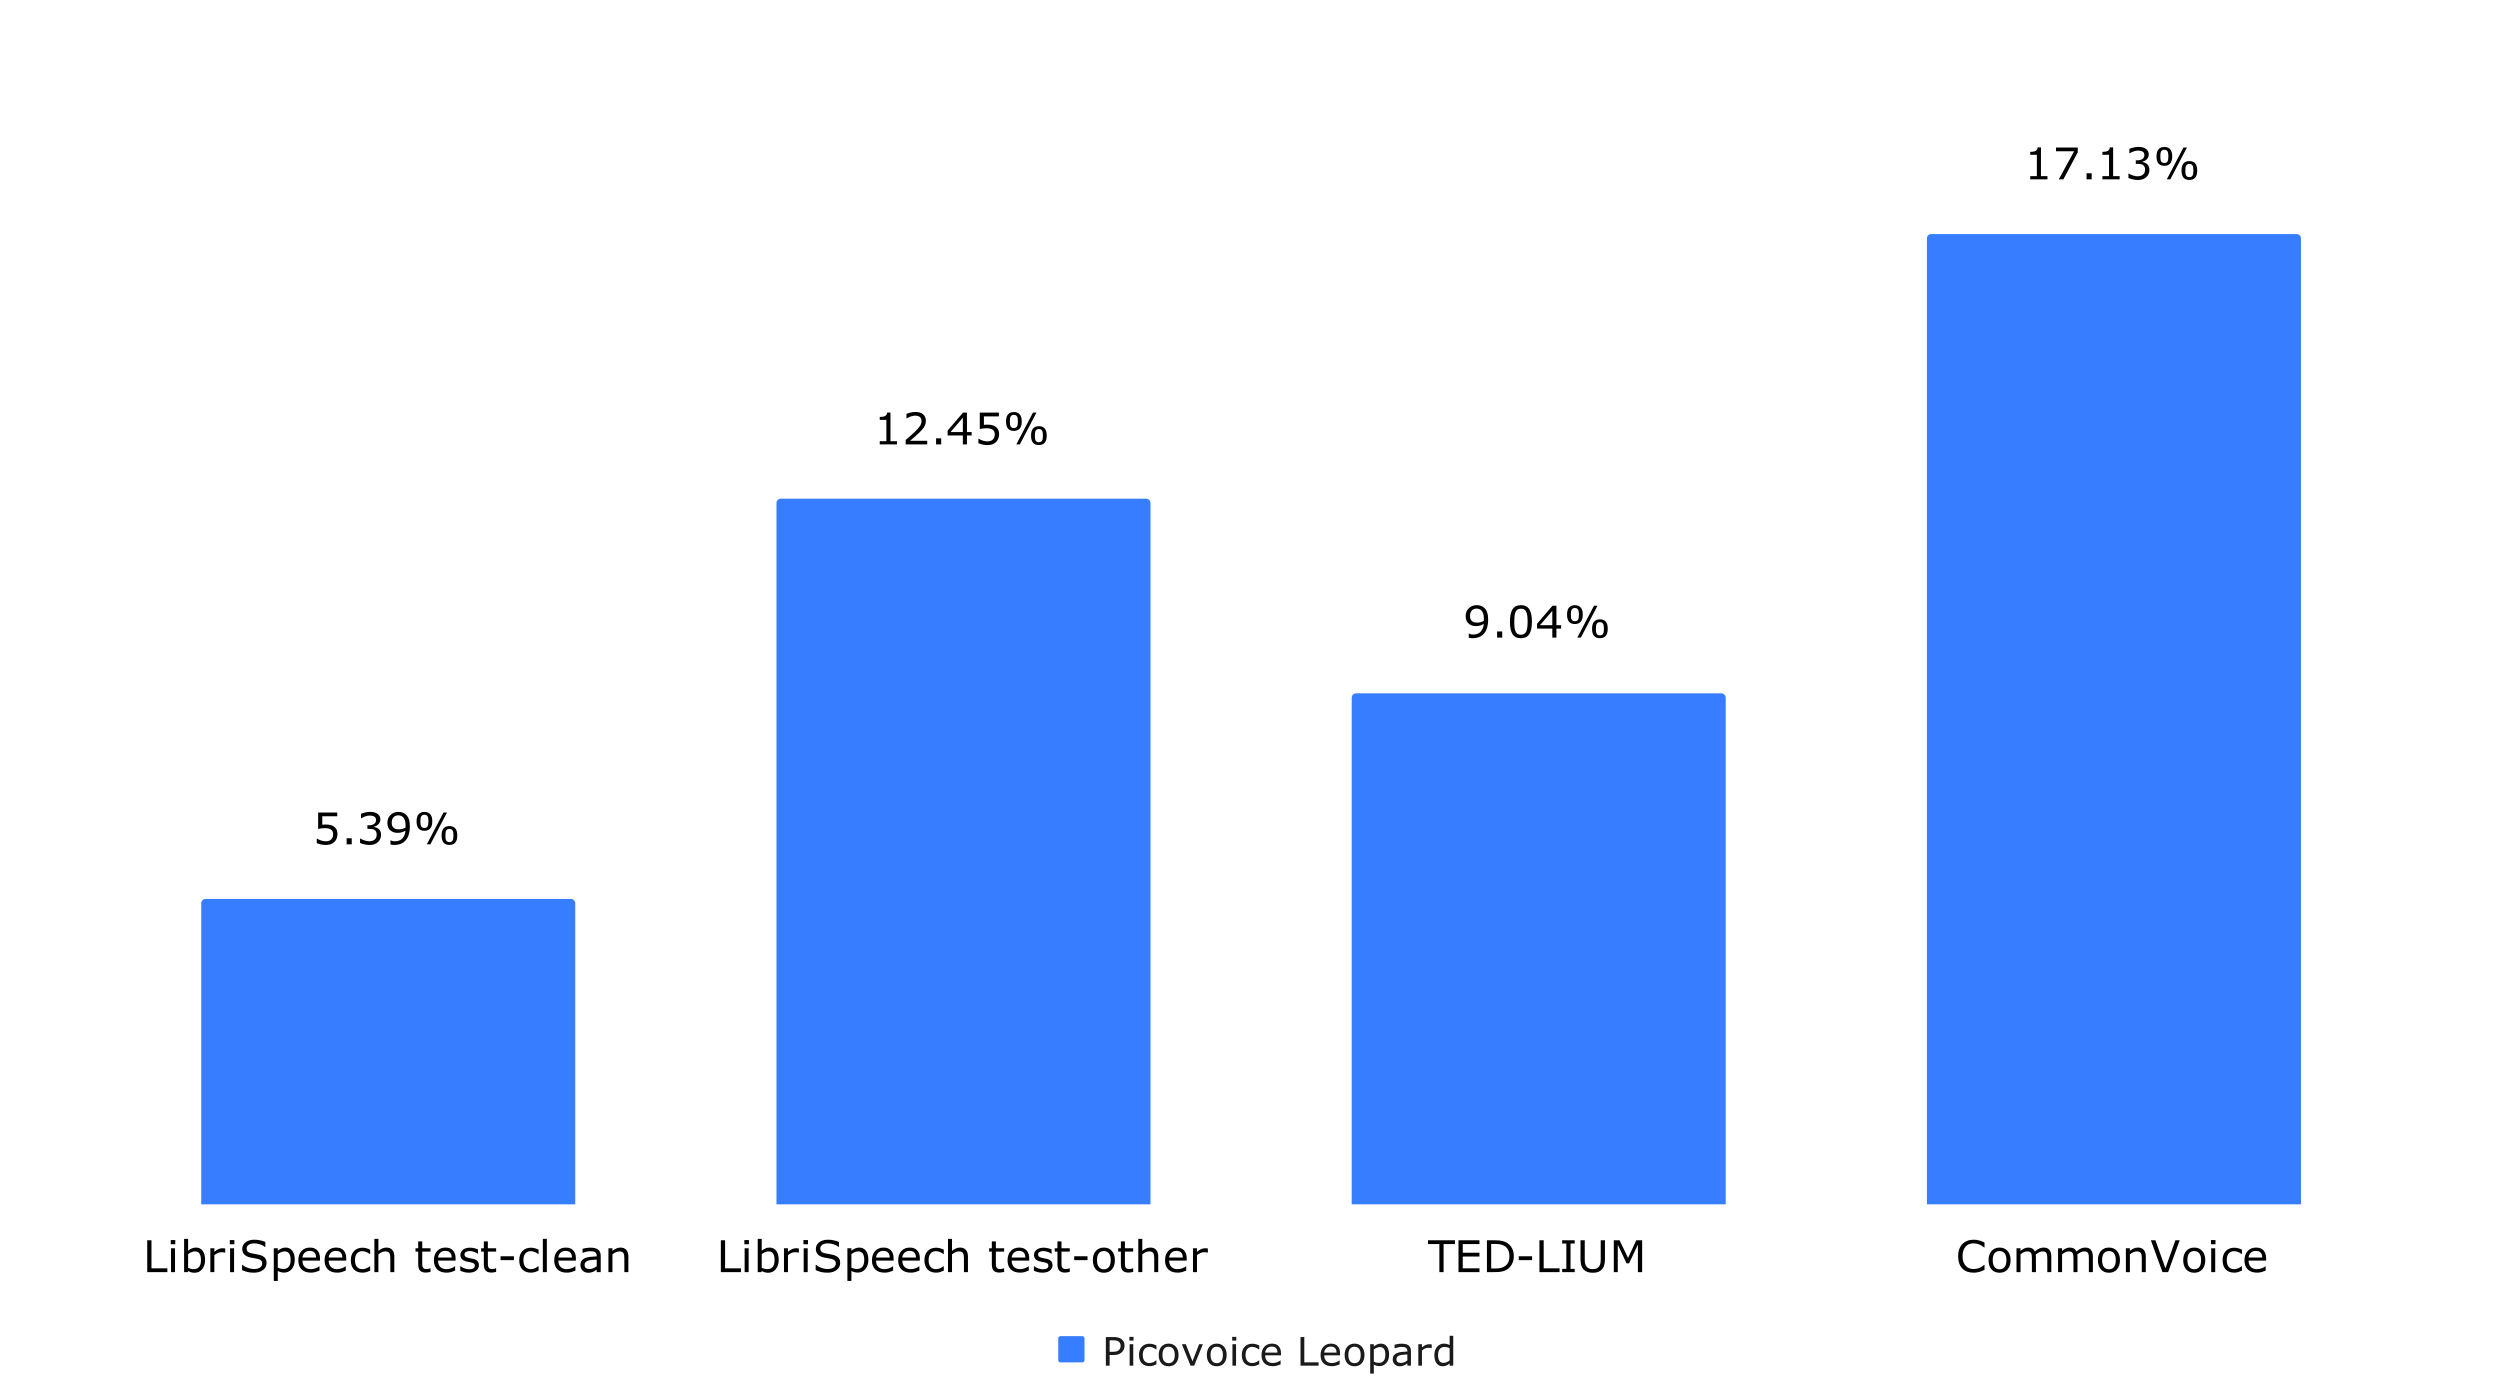
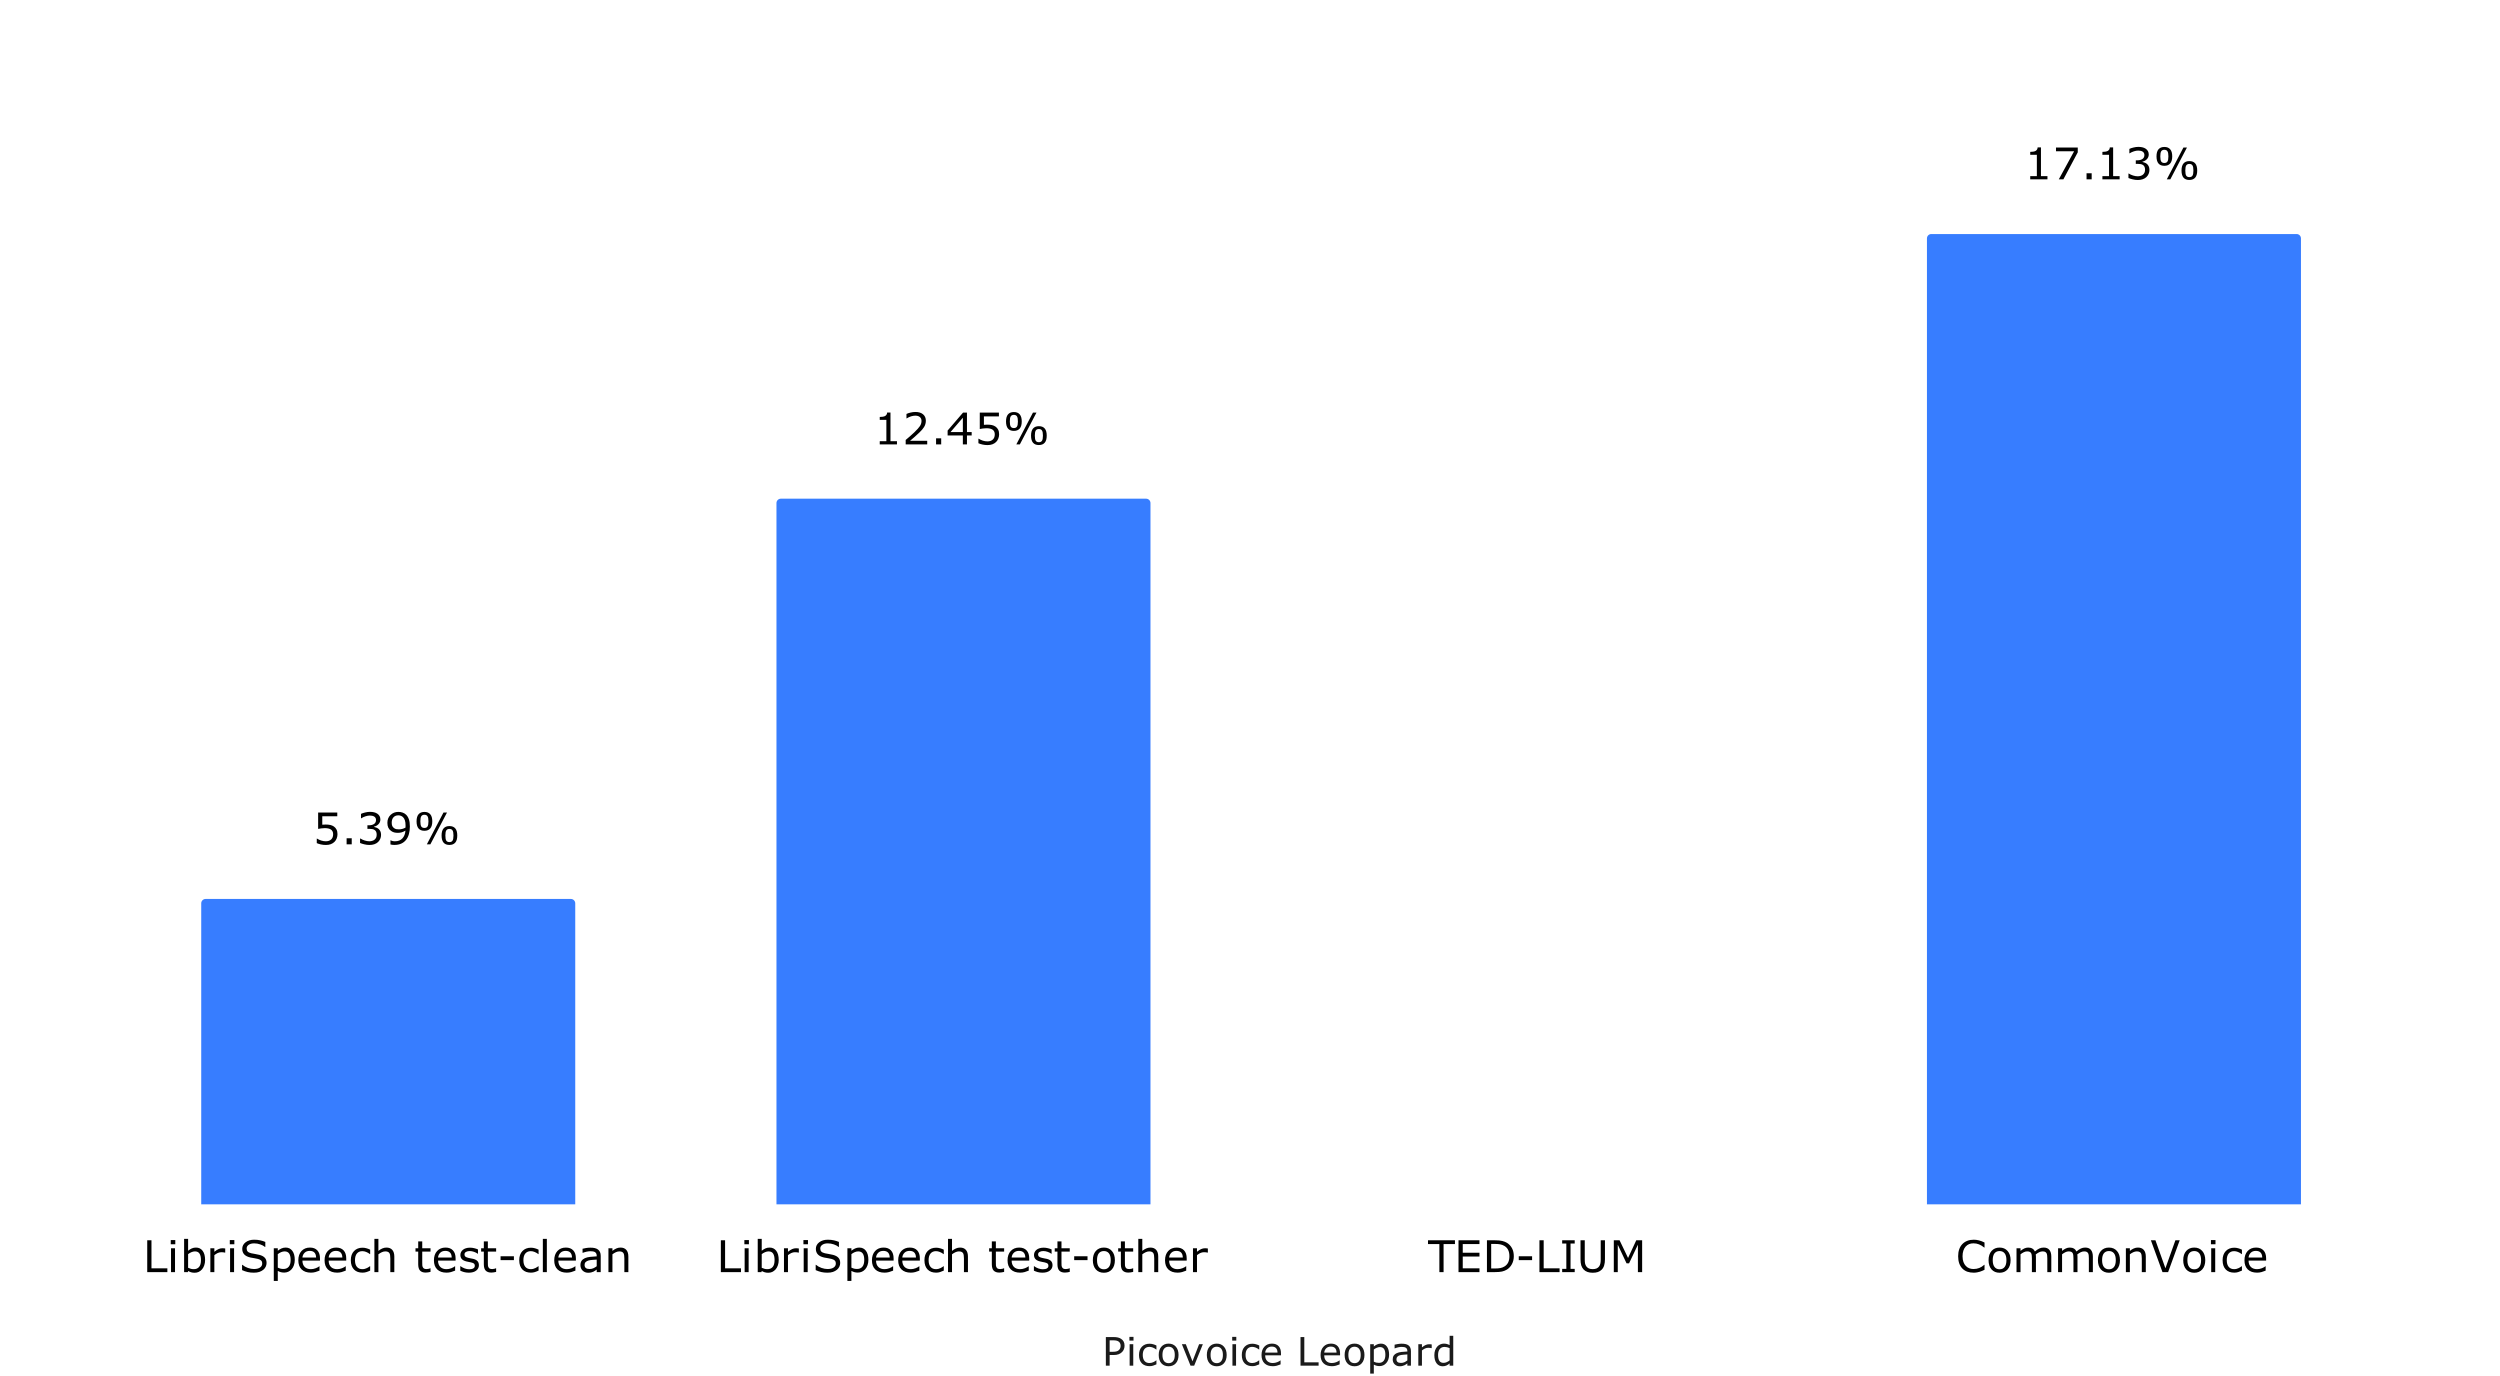
<svg xmlns="http://www.w3.org/2000/svg" version="1.1" viewBox="0.0 0.0 1143.0 629.0" fill="none" stroke="none" stroke-linecap="square" stroke-miterlimit="10" width="1143" height="629">
-   <path fill="#ffffff" d="M0 0L1143.0 0L1143.0 629.0L0 629.0L0 0Z" fill-rule="nonzero" />
+   <path fill="#ffffff" d="M0 0L1143.0 0L1143.0 629.0L0 0Z" fill-rule="nonzero" />
  <clipPath id="id_0">
    <path d="M0 32.675L1143.0 32.675L1143.0 550.606L0 550.606L0 32.675Z" clip-rule="nonzero" />
  </clipPath>
  <path stroke="#000000" stroke-width="2.0" stroke-linecap="butt" stroke-opacity="0.0" clip-path="url(#id_0)" d="M263.0 551.0L92.0 551.0L92.0 413.0C92.0 411.895 92.895 411.0 94.0 411.0L261.0 411.0C262.105 411.0 263.0 411.895 263.0 413.0Z" fill-rule="nonzero" />
  <path fill="#377dff" clip-path="url(#id_0)" d="M263.0 551.0L92.0 551.0L92.0 413.0C92.0 411.895 92.895 411.0 94.0 411.0L261.0 411.0C262.105 411.0 263.0 411.895 263.0 413.0Z" fill-rule="nonzero" />
  <path stroke="#000000" stroke-width="2.0" stroke-linecap="butt" stroke-opacity="0.0" clip-path="url(#id_0)" d="M526.0 551.0L355.0 551.0L355.0 230.0C355.0 228.895 355.895 228.0 357.0 228.0L524.0 228.0C525.105 228.0 526.0 228.895 526.0 230.0Z" fill-rule="nonzero" />
  <path fill="#377dff" clip-path="url(#id_0)" d="M526.0 551.0L355.0 551.0L355.0 230.0C355.0 228.895 355.895 228.0 357.0 228.0L524.0 228.0C525.105 228.0 526.0 228.895 526.0 230.0Z" fill-rule="nonzero" />
  <path stroke="#000000" stroke-width="2.0" stroke-linecap="butt" stroke-opacity="0.0" clip-path="url(#id_0)" d="M789.0 551.0L618.0 551.0L618.0 319.0C618.0 317.895 618.895 317.0 620.0 317.0L787.0 317.0C788.105 317.0 789.0 317.895 789.0 319.0Z" fill-rule="nonzero" />
-   <path fill="#377dff" clip-path="url(#id_0)" d="M789.0 551.0L618.0 551.0L618.0 319.0C618.0 317.895 618.895 317.0 620.0 317.0L787.0 317.0C788.105 317.0 789.0 317.895 789.0 319.0Z" fill-rule="nonzero" />
  <path stroke="#000000" stroke-width="2.0" stroke-linecap="butt" stroke-opacity="0.0" clip-path="url(#id_0)" d="M1052.0 551.0L881.0 551.0L881.0 109.0C881.0 107.895 881.895 107.0 883.0 107.0L1050.0 107.0C1051.105 107.0 1052.0 107.895 1052.0 109.0Z" fill-rule="nonzero" />
  <path fill="#377dff" clip-path="url(#id_0)" d="M1052.0 551.0L881.0 551.0L881.0 109.0C881.0 107.895 881.895 107.0 883.0 107.0L1050.0 107.0C1051.105 107.0 1052.0 107.895 1052.0 109.0Z" fill-rule="nonzero" />
  <path stroke="#ffffff" stroke-width="3.0" stroke-linejoin="round" stroke-linecap="round" d="M154.297 381.399Q154.297 382.414 153.922 383.352Q153.562 384.274 152.906 384.914Q152.203 385.586 151.234 385.961Q150.266 386.321 148.984 386.321Q147.797 386.321 146.688 386.071Q145.594 385.821 144.828 385.477L144.828 383.414L144.969 383.414Q145.766 383.93 146.828 384.289Q147.906 384.633 148.953 384.633Q149.641 384.633 150.281 384.446Q150.938 384.243 151.453 383.758Q151.875 383.336 152.094 382.758Q152.312 382.164 152.312 381.399Q152.312 380.649 152.047 380.133Q151.797 379.602 151.344 379.289Q150.828 378.93 150.094 378.774Q149.375 378.618 148.484 378.618Q147.625 378.618 146.828 378.743Q146.031 378.852 145.453 378.977L145.453 371.477L154.203 371.477L154.203 373.196L147.344 373.196L147.344 377.055Q147.75 377.024 148.188 377.008Q148.641 376.977 148.953 376.977Q150.141 376.977 151.031 377.18Q151.922 377.383 152.656 377.883Q153.438 378.43 153.859 379.274Q154.297 380.118 154.297 381.399ZM160.812 386.024L158.469 386.024L158.469 383.243L160.812 383.243L160.812 386.024ZM173.141 379.024Q173.609 379.446 173.906 380.086Q174.219 380.711 174.219 381.711Q174.219 382.711 173.844 383.539Q173.484 384.368 172.828 384.993Q172.109 385.664 171.109 385.993Q170.125 386.321 168.938 386.321Q167.734 386.321 166.562 386.024Q165.391 385.743 164.625 385.414L164.625 383.368L164.781 383.368Q165.609 383.914 166.734 384.274Q167.859 384.633 168.906 384.633Q169.516 384.633 170.203 384.43Q170.906 384.227 171.328 383.821Q171.781 383.399 172.0 382.883Q172.219 382.368 172.219 381.571Q172.219 380.789 171.969 380.274Q171.719 379.758 171.281 379.477Q170.844 379.164 170.219 379.055Q169.594 378.946 168.875 378.946L167.984 378.946L167.984 377.321L168.672 377.321Q170.156 377.321 171.031 376.711Q171.922 376.086 171.922 374.883Q171.922 374.368 171.703 373.977Q171.484 373.571 171.078 373.321Q170.656 373.071 170.172 372.977Q169.703 372.868 169.094 372.868Q168.172 372.868 167.125 373.211Q166.078 373.539 165.156 374.133L165.047 374.133L165.047 372.102Q165.75 371.758 166.906 371.477Q168.062 371.18 169.141 371.18Q170.203 371.18 171.016 371.383Q171.828 371.571 172.484 371.993Q173.188 372.461 173.547 373.133Q173.906 373.789 173.906 374.68Q173.906 375.899 173.047 376.805Q172.203 377.696 171.031 377.93L171.031 378.071Q171.5 378.149 172.109 378.399Q172.719 378.649 173.141 379.024ZM187.391 377.883Q187.391 379.789 186.953 381.336Q186.531 382.883 185.656 383.977Q184.766 385.102 183.422 385.711Q182.078 386.305 180.281 386.305Q179.766 386.305 179.312 386.243Q178.875 386.196 178.516 386.086L178.516 384.211L178.625 384.211Q178.906 384.368 179.422 384.508Q179.938 384.633 180.578 384.633Q182.734 384.633 183.953 383.336Q185.188 382.039 185.375 379.758Q184.469 380.305 183.656 380.539Q182.859 380.774 181.922 380.774Q181.016 380.774 180.281 380.602Q179.562 380.43 178.828 379.914Q177.969 379.321 177.531 378.414Q177.109 377.493 177.109 376.211Q177.109 373.977 178.562 372.586Q180.031 371.196 182.141 371.196Q183.203 371.196 184.094 371.524Q185.0 371.836 185.672 372.493Q186.5 373.305 186.938 374.586Q187.391 375.852 187.391 377.883ZM185.422 377.461Q185.422 375.946 185.109 375.024Q184.797 374.102 184.25 373.602Q183.797 373.164 183.266 372.977Q182.734 372.774 182.125 372.774Q180.719 372.774 179.906 373.664Q179.094 374.539 179.094 376.133Q179.094 377.055 179.344 377.649Q179.609 378.227 180.234 378.664Q180.672 378.977 181.203 379.086Q181.734 379.18 182.375 379.18Q183.141 379.18 183.922 378.977Q184.703 378.774 185.391 378.383Q185.391 378.164 185.406 377.977Q185.422 377.774 185.422 377.461ZM197.641 375.508Q197.641 377.696 196.703 378.774Q195.781 379.836 194.047 379.836Q192.266 379.836 191.359 378.774Q190.453 377.696 190.453 375.524Q190.453 373.336 191.375 372.274Q192.312 371.211 194.047 371.211Q195.812 371.211 196.719 372.289Q197.641 373.352 197.641 375.508ZM204.375 371.477L196.766 386.024L195.156 386.024L202.766 371.477L204.375 371.477ZM209.062 381.993Q209.062 384.18 208.141 385.243Q207.219 386.305 205.469 386.305Q203.703 386.305 202.797 385.243Q201.891 384.164 201.891 381.993Q201.891 379.805 202.812 378.743Q203.734 377.68 205.469 377.68Q207.25 377.68 208.156 378.743Q209.062 379.805 209.062 381.993ZM195.891 375.508Q195.891 373.836 195.453 373.18Q195.031 372.508 194.047 372.508Q193.047 372.508 192.609 373.18Q192.188 373.836 192.188 375.524Q192.188 377.211 192.609 377.883Q193.047 378.539 194.047 378.539Q195.031 378.539 195.453 377.883Q195.891 377.211 195.891 375.508ZM207.328 381.993Q207.328 380.305 206.891 379.649Q206.469 378.977 205.484 378.977Q204.484 378.977 204.047 379.649Q203.625 380.305 203.625 381.993Q203.625 383.696 204.047 384.352Q204.484 385.008 205.484 385.008Q206.469 385.008 206.891 384.352Q207.328 383.696 207.328 381.993Z" fill-rule="nonzero" />
  <path fill="#000000" d="M154.297 381.399Q154.297 382.414 153.922 383.352Q153.562 384.274 152.906 384.914Q152.203 385.586 151.234 385.961Q150.266 386.321 148.984 386.321Q147.797 386.321 146.688 386.071Q145.594 385.821 144.828 385.477L144.828 383.414L144.969 383.414Q145.766 383.93 146.828 384.289Q147.906 384.633 148.953 384.633Q149.641 384.633 150.281 384.446Q150.938 384.243 151.453 383.758Q151.875 383.336 152.094 382.758Q152.312 382.164 152.312 381.399Q152.312 380.649 152.047 380.133Q151.797 379.602 151.344 379.289Q150.828 378.93 150.094 378.774Q149.375 378.618 148.484 378.618Q147.625 378.618 146.828 378.743Q146.031 378.852 145.453 378.977L145.453 371.477L154.203 371.477L154.203 373.196L147.344 373.196L147.344 377.055Q147.75 377.024 148.188 377.008Q148.641 376.977 148.953 376.977Q150.141 376.977 151.031 377.18Q151.922 377.383 152.656 377.883Q153.438 378.43 153.859 379.274Q154.297 380.118 154.297 381.399ZM160.812 386.024L158.469 386.024L158.469 383.243L160.812 383.243L160.812 386.024ZM173.141 379.024Q173.609 379.446 173.906 380.086Q174.219 380.711 174.219 381.711Q174.219 382.711 173.844 383.539Q173.484 384.368 172.828 384.993Q172.109 385.664 171.109 385.993Q170.125 386.321 168.938 386.321Q167.734 386.321 166.562 386.024Q165.391 385.743 164.625 385.414L164.625 383.368L164.781 383.368Q165.609 383.914 166.734 384.274Q167.859 384.633 168.906 384.633Q169.516 384.633 170.203 384.43Q170.906 384.227 171.328 383.821Q171.781 383.399 172.0 382.883Q172.219 382.368 172.219 381.571Q172.219 380.789 171.969 380.274Q171.719 379.758 171.281 379.477Q170.844 379.164 170.219 379.055Q169.594 378.946 168.875 378.946L167.984 378.946L167.984 377.321L168.672 377.321Q170.156 377.321 171.031 376.711Q171.922 376.086 171.922 374.883Q171.922 374.368 171.703 373.977Q171.484 373.571 171.078 373.321Q170.656 373.071 170.172 372.977Q169.703 372.868 169.094 372.868Q168.172 372.868 167.125 373.211Q166.078 373.539 165.156 374.133L165.047 374.133L165.047 372.102Q165.75 371.758 166.906 371.477Q168.062 371.18 169.141 371.18Q170.203 371.18 171.016 371.383Q171.828 371.571 172.484 371.993Q173.188 372.461 173.547 373.133Q173.906 373.789 173.906 374.68Q173.906 375.899 173.047 376.805Q172.203 377.696 171.031 377.93L171.031 378.071Q171.5 378.149 172.109 378.399Q172.719 378.649 173.141 379.024ZM187.391 377.883Q187.391 379.789 186.953 381.336Q186.531 382.883 185.656 383.977Q184.766 385.102 183.422 385.711Q182.078 386.305 180.281 386.305Q179.766 386.305 179.312 386.243Q178.875 386.196 178.516 386.086L178.516 384.211L178.625 384.211Q178.906 384.368 179.422 384.508Q179.938 384.633 180.578 384.633Q182.734 384.633 183.953 383.336Q185.188 382.039 185.375 379.758Q184.469 380.305 183.656 380.539Q182.859 380.774 181.922 380.774Q181.016 380.774 180.281 380.602Q179.562 380.43 178.828 379.914Q177.969 379.321 177.531 378.414Q177.109 377.493 177.109 376.211Q177.109 373.977 178.562 372.586Q180.031 371.196 182.141 371.196Q183.203 371.196 184.094 371.524Q185.0 371.836 185.672 372.493Q186.5 373.305 186.938 374.586Q187.391 375.852 187.391 377.883ZM185.422 377.461Q185.422 375.946 185.109 375.024Q184.797 374.102 184.25 373.602Q183.797 373.164 183.266 372.977Q182.734 372.774 182.125 372.774Q180.719 372.774 179.906 373.664Q179.094 374.539 179.094 376.133Q179.094 377.055 179.344 377.649Q179.609 378.227 180.234 378.664Q180.672 378.977 181.203 379.086Q181.734 379.18 182.375 379.18Q183.141 379.18 183.922 378.977Q184.703 378.774 185.391 378.383Q185.391 378.164 185.406 377.977Q185.422 377.774 185.422 377.461ZM197.641 375.508Q197.641 377.696 196.703 378.774Q195.781 379.836 194.047 379.836Q192.266 379.836 191.359 378.774Q190.453 377.696 190.453 375.524Q190.453 373.336 191.375 372.274Q192.312 371.211 194.047 371.211Q195.812 371.211 196.719 372.289Q197.641 373.352 197.641 375.508ZM204.375 371.477L196.766 386.024L195.156 386.024L202.766 371.477L204.375 371.477ZM209.062 381.993Q209.062 384.18 208.141 385.243Q207.219 386.305 205.469 386.305Q203.703 386.305 202.797 385.243Q201.891 384.164 201.891 381.993Q201.891 379.805 202.812 378.743Q203.734 377.68 205.469 377.68Q207.25 377.68 208.156 378.743Q209.062 379.805 209.062 381.993ZM195.891 375.508Q195.891 373.836 195.453 373.18Q195.031 372.508 194.047 372.508Q193.047 372.508 192.609 373.18Q192.188 373.836 192.188 375.524Q192.188 377.211 192.609 377.883Q193.047 378.539 194.047 378.539Q195.031 378.539 195.453 377.883Q195.891 377.211 195.891 375.508ZM207.328 381.993Q207.328 380.305 206.891 379.649Q206.469 378.977 205.484 378.977Q204.484 378.977 204.047 379.649Q203.625 380.305 203.625 381.993Q203.625 383.696 204.047 384.352Q204.484 385.008 205.484 385.008Q206.469 385.008 206.891 384.352Q207.328 383.696 207.328 381.993Z" fill-rule="nonzero" />
  <path stroke="#ffffff" stroke-width="3.0" stroke-linejoin="round" stroke-linecap="round" d="M410.094 203.194L402.219 203.194L402.219 201.71L405.25 201.71L405.25 191.96L402.219 191.96L402.219 190.631Q402.828 190.631 403.531 190.538Q404.234 190.428 404.594 190.241Q405.047 189.991 405.297 189.616Q405.562 189.241 405.609 188.6L407.125 188.6L407.125 201.71L410.094 201.71L410.094 203.194ZM423.922 203.194L414.078 203.194L414.078 201.147Q415.094 200.272 416.125 199.397Q417.156 198.522 418.047 197.647Q419.922 195.835 420.609 194.772Q421.312 193.694 421.312 192.444Q421.312 191.319 420.562 190.678Q419.812 190.038 418.484 190.038Q417.594 190.038 416.547 190.35Q415.516 190.663 414.531 191.303L414.438 191.303L414.438 189.256Q415.125 188.913 416.281 188.631Q417.438 188.35 418.531 188.35Q420.766 188.35 422.031 189.428Q423.297 190.506 423.297 192.35Q423.297 193.178 423.078 193.897Q422.875 194.616 422.469 195.256Q422.094 195.866 421.578 196.46Q421.062 197.038 420.328 197.756Q419.281 198.772 418.172 199.741Q417.062 200.71 416.094 201.522L423.922 201.522L423.922 203.194ZM430.312 203.194L427.969 203.194L427.969 200.413L430.312 200.413L430.312 203.194ZM444.25 199.1L442.094 199.1L442.094 203.194L440.219 203.194L440.219 199.1L433.25 199.1L433.25 196.85L440.297 188.647L442.094 188.647L442.094 197.538L444.25 197.538L444.25 199.1ZM440.219 197.538L440.219 190.975L434.578 197.538L440.219 197.538ZM456.797 198.569Q456.797 199.585 456.422 200.522Q456.062 201.444 455.406 202.085Q454.703 202.756 453.734 203.131Q452.766 203.491 451.484 203.491Q450.297 203.491 449.188 203.241Q448.094 202.991 447.328 202.647L447.328 200.585L447.469 200.585Q448.266 201.1 449.328 201.46Q450.406 201.803 451.453 201.803Q452.141 201.803 452.781 201.616Q453.438 201.413 453.953 200.928Q454.375 200.506 454.594 199.928Q454.812 199.335 454.812 198.569Q454.812 197.819 454.547 197.303Q454.297 196.772 453.844 196.46Q453.328 196.1 452.594 195.944Q451.875 195.788 450.984 195.788Q450.125 195.788 449.328 195.913Q448.531 196.022 447.953 196.147L447.953 188.647L456.703 188.647L456.703 190.366L449.844 190.366L449.844 194.225Q450.25 194.194 450.688 194.178Q451.141 194.147 451.453 194.147Q452.641 194.147 453.531 194.35Q454.422 194.553 455.156 195.053Q455.938 195.6 456.359 196.444Q456.797 197.288 456.797 198.569ZM467.141 192.678Q467.141 194.866 466.203 195.944Q465.281 197.006 463.547 197.006Q461.766 197.006 460.859 195.944Q459.953 194.866 459.953 192.694Q459.953 190.506 460.875 189.444Q461.812 188.381 463.547 188.381Q465.312 188.381 466.219 189.46Q467.141 190.522 467.141 192.678ZM473.875 188.647L466.266 203.194L464.656 203.194L472.266 188.647L473.875 188.647ZM478.562 199.163Q478.562 201.35 477.641 202.413Q476.719 203.475 474.969 203.475Q473.203 203.475 472.297 202.413Q471.391 201.335 471.391 199.163Q471.391 196.975 472.312 195.913Q473.234 194.85 474.969 194.85Q476.75 194.85 477.656 195.913Q478.562 196.975 478.562 199.163ZM465.391 192.678Q465.391 191.006 464.953 190.35Q464.531 189.678 463.547 189.678Q462.547 189.678 462.109 190.35Q461.688 191.006 461.688 192.694Q461.688 194.381 462.109 195.053Q462.547 195.71 463.547 195.71Q464.531 195.71 464.953 195.053Q465.391 194.381 465.391 192.678ZM476.828 199.163Q476.828 197.475 476.391 196.819Q475.969 196.147 474.984 196.147Q473.984 196.147 473.547 196.819Q473.125 197.475 473.125 199.163Q473.125 200.866 473.547 201.522Q473.984 202.178 474.984 202.178Q475.969 202.178 476.391 201.522Q476.828 200.866 476.828 199.163Z" fill-rule="nonzero" />
  <path fill="#000000" d="M410.094 203.194L402.219 203.194L402.219 201.71L405.25 201.71L405.25 191.96L402.219 191.96L402.219 190.631Q402.828 190.631 403.531 190.538Q404.234 190.428 404.594 190.241Q405.047 189.991 405.297 189.616Q405.562 189.241 405.609 188.6L407.125 188.6L407.125 201.71L410.094 201.71L410.094 203.194ZM423.922 203.194L414.078 203.194L414.078 201.147Q415.094 200.272 416.125 199.397Q417.156 198.522 418.047 197.647Q419.922 195.835 420.609 194.772Q421.312 193.694 421.312 192.444Q421.312 191.319 420.562 190.678Q419.812 190.038 418.484 190.038Q417.594 190.038 416.547 190.35Q415.516 190.663 414.531 191.303L414.438 191.303L414.438 189.256Q415.125 188.913 416.281 188.631Q417.438 188.35 418.531 188.35Q420.766 188.35 422.031 189.428Q423.297 190.506 423.297 192.35Q423.297 193.178 423.078 193.897Q422.875 194.616 422.469 195.256Q422.094 195.866 421.578 196.46Q421.062 197.038 420.328 197.756Q419.281 198.772 418.172 199.741Q417.062 200.71 416.094 201.522L423.922 201.522L423.922 203.194ZM430.312 203.194L427.969 203.194L427.969 200.413L430.312 200.413L430.312 203.194ZM444.25 199.1L442.094 199.1L442.094 203.194L440.219 203.194L440.219 199.1L433.25 199.1L433.25 196.85L440.297 188.647L442.094 188.647L442.094 197.538L444.25 197.538L444.25 199.1ZM440.219 197.538L440.219 190.975L434.578 197.538L440.219 197.538ZM456.797 198.569Q456.797 199.585 456.422 200.522Q456.062 201.444 455.406 202.085Q454.703 202.756 453.734 203.131Q452.766 203.491 451.484 203.491Q450.297 203.491 449.188 203.241Q448.094 202.991 447.328 202.647L447.328 200.585L447.469 200.585Q448.266 201.1 449.328 201.46Q450.406 201.803 451.453 201.803Q452.141 201.803 452.781 201.616Q453.438 201.413 453.953 200.928Q454.375 200.506 454.594 199.928Q454.812 199.335 454.812 198.569Q454.812 197.819 454.547 197.303Q454.297 196.772 453.844 196.46Q453.328 196.1 452.594 195.944Q451.875 195.788 450.984 195.788Q450.125 195.788 449.328 195.913Q448.531 196.022 447.953 196.147L447.953 188.647L456.703 188.647L456.703 190.366L449.844 190.366L449.844 194.225Q450.25 194.194 450.688 194.178Q451.141 194.147 451.453 194.147Q452.641 194.147 453.531 194.35Q454.422 194.553 455.156 195.053Q455.938 195.6 456.359 196.444Q456.797 197.288 456.797 198.569ZM467.141 192.678Q467.141 194.866 466.203 195.944Q465.281 197.006 463.547 197.006Q461.766 197.006 460.859 195.944Q459.953 194.866 459.953 192.694Q459.953 190.506 460.875 189.444Q461.812 188.381 463.547 188.381Q465.312 188.381 466.219 189.46Q467.141 190.522 467.141 192.678ZM473.875 188.647L466.266 203.194L464.656 203.194L472.266 188.647L473.875 188.647ZM478.562 199.163Q478.562 201.35 477.641 202.413Q476.719 203.475 474.969 203.475Q473.203 203.475 472.297 202.413Q471.391 201.335 471.391 199.163Q471.391 196.975 472.312 195.913Q473.234 194.85 474.969 194.85Q476.75 194.85 477.656 195.913Q478.562 196.975 478.562 199.163ZM465.391 192.678Q465.391 191.006 464.953 190.35Q464.531 189.678 463.547 189.678Q462.547 189.678 462.109 190.35Q461.688 191.006 461.688 192.694Q461.688 194.381 462.109 195.053Q462.547 195.71 463.547 195.71Q464.531 195.71 464.953 195.053Q465.391 194.381 465.391 192.678ZM476.828 199.163Q476.828 197.475 476.391 196.819Q475.969 196.147 474.984 196.147Q473.984 196.147 473.547 196.819Q473.125 197.475 473.125 199.163Q473.125 200.866 473.547 201.522Q473.984 202.178 474.984 202.178Q475.969 202.178 476.391 201.522Q476.828 200.866 476.828 199.163Z" fill-rule="nonzero" />
  <path stroke="#ffffff" stroke-width="3.0" stroke-linejoin="round" stroke-linecap="round" d="M680.391 283.361Q680.391 285.267 679.953 286.814Q679.531 288.361 678.656 289.454Q677.766 290.579 676.422 291.189Q675.078 291.783 673.281 291.783Q672.766 291.783 672.312 291.72Q671.875 291.673 671.516 291.564L671.516 289.689L671.625 289.689Q671.906 289.845 672.422 289.986Q672.938 290.111 673.578 290.111Q675.734 290.111 676.953 288.814Q678.188 287.517 678.375 285.236Q677.469 285.783 676.656 286.017Q675.859 286.251 674.922 286.251Q674.016 286.251 673.281 286.079Q672.562 285.908 671.828 285.392Q670.969 284.798 670.531 283.892Q670.109 282.97 670.109 281.689Q670.109 279.454 671.562 278.064Q673.031 276.673 675.141 276.673Q676.203 276.673 677.094 277.001Q678.0 277.314 678.672 277.97Q679.5 278.783 679.938 280.064Q680.391 281.329 680.391 283.361ZM678.422 282.939Q678.422 281.423 678.109 280.501Q677.797 279.579 677.25 279.079Q676.797 278.642 676.266 278.454Q675.734 278.251 675.125 278.251Q673.719 278.251 672.906 279.142Q672.094 280.017 672.094 281.611Q672.094 282.533 672.344 283.126Q672.609 283.704 673.234 284.142Q673.672 284.454 674.203 284.564Q674.734 284.658 675.375 284.658Q676.141 284.658 676.922 284.454Q677.703 284.251 678.391 283.861Q678.391 283.642 678.406 283.454Q678.422 283.251 678.422 282.939ZM686.812 291.501L684.469 291.501L684.469 288.72L686.812 288.72L686.812 291.501ZM700.391 284.22Q700.391 288.142 699.172 289.97Q697.953 291.798 695.375 291.798Q692.75 291.798 691.547 289.954Q690.344 288.095 690.344 284.251Q690.344 280.361 691.562 278.517Q692.781 276.673 695.375 276.673Q697.984 276.673 699.188 278.548Q700.391 280.423 700.391 284.22ZM697.828 288.658Q698.172 287.861 698.297 286.798Q698.422 285.736 698.422 284.22Q698.422 282.736 698.297 281.642Q698.172 280.548 697.812 279.798Q697.484 279.033 696.891 278.658Q696.297 278.283 695.375 278.283Q694.453 278.283 693.844 278.658Q693.25 279.033 692.891 279.814Q692.562 280.533 692.438 281.704Q692.328 282.861 692.328 284.251Q692.328 285.767 692.422 286.798Q692.531 287.814 692.891 288.626Q693.203 289.392 693.797 289.798Q694.391 290.189 695.375 290.189Q696.281 290.189 696.891 289.814Q697.5 289.423 697.828 288.658ZM713.75 287.408L711.594 287.408L711.594 291.501L709.719 291.501L709.719 287.408L702.75 287.408L702.75 285.158L709.797 276.954L711.594 276.954L711.594 285.845L713.75 285.845L713.75 287.408ZM709.719 285.845L709.719 279.283L704.078 285.845L709.719 285.845ZM723.641 280.986Q723.641 283.173 722.703 284.251Q721.781 285.314 720.047 285.314Q718.266 285.314 717.359 284.251Q716.453 283.173 716.453 281.001Q716.453 278.814 717.375 277.751Q718.312 276.689 720.047 276.689Q721.812 276.689 722.719 277.767Q723.641 278.829 723.641 280.986ZM730.375 276.954L722.766 291.501L721.156 291.501L728.766 276.954L730.375 276.954ZM735.062 287.47Q735.062 289.658 734.141 290.72Q733.219 291.783 731.469 291.783Q729.703 291.783 728.797 290.72Q727.891 289.642 727.891 287.47Q727.891 285.283 728.812 284.22Q729.734 283.158 731.469 283.158Q733.25 283.158 734.156 284.22Q735.062 285.283 735.062 287.47ZM721.891 280.986Q721.891 279.314 721.453 278.658Q721.031 277.986 720.047 277.986Q719.047 277.986 718.609 278.658Q718.188 279.314 718.188 281.001Q718.188 282.689 718.609 283.361Q719.047 284.017 720.047 284.017Q721.031 284.017 721.453 283.361Q721.891 282.689 721.891 280.986ZM733.328 287.47Q733.328 285.783 732.891 285.126Q732.469 284.454 731.484 284.454Q730.484 284.454 730.047 285.126Q729.625 285.783 729.625 287.47Q729.625 289.173 730.047 289.829Q730.484 290.486 731.484 290.486Q732.469 290.486 732.891 289.829Q733.328 289.173 733.328 287.47Z" fill-rule="nonzero" />
-   <path fill="#000000" d="M680.391 283.361Q680.391 285.267 679.953 286.814Q679.531 288.361 678.656 289.454Q677.766 290.579 676.422 291.189Q675.078 291.783 673.281 291.783Q672.766 291.783 672.312 291.72Q671.875 291.673 671.516 291.564L671.516 289.689L671.625 289.689Q671.906 289.845 672.422 289.986Q672.938 290.111 673.578 290.111Q675.734 290.111 676.953 288.814Q678.188 287.517 678.375 285.236Q677.469 285.783 676.656 286.017Q675.859 286.251 674.922 286.251Q674.016 286.251 673.281 286.079Q672.562 285.908 671.828 285.392Q670.969 284.798 670.531 283.892Q670.109 282.97 670.109 281.689Q670.109 279.454 671.562 278.064Q673.031 276.673 675.141 276.673Q676.203 276.673 677.094 277.001Q678.0 277.314 678.672 277.97Q679.5 278.783 679.938 280.064Q680.391 281.329 680.391 283.361ZM678.422 282.939Q678.422 281.423 678.109 280.501Q677.797 279.579 677.25 279.079Q676.797 278.642 676.266 278.454Q675.734 278.251 675.125 278.251Q673.719 278.251 672.906 279.142Q672.094 280.017 672.094 281.611Q672.094 282.533 672.344 283.126Q672.609 283.704 673.234 284.142Q673.672 284.454 674.203 284.564Q674.734 284.658 675.375 284.658Q676.141 284.658 676.922 284.454Q677.703 284.251 678.391 283.861Q678.391 283.642 678.406 283.454Q678.422 283.251 678.422 282.939ZM686.812 291.501L684.469 291.501L684.469 288.72L686.812 288.72L686.812 291.501ZM700.391 284.22Q700.391 288.142 699.172 289.97Q697.953 291.798 695.375 291.798Q692.75 291.798 691.547 289.954Q690.344 288.095 690.344 284.251Q690.344 280.361 691.562 278.517Q692.781 276.673 695.375 276.673Q697.984 276.673 699.188 278.548Q700.391 280.423 700.391 284.22ZM697.828 288.658Q698.172 287.861 698.297 286.798Q698.422 285.736 698.422 284.22Q698.422 282.736 698.297 281.642Q698.172 280.548 697.812 279.798Q697.484 279.033 696.891 278.658Q696.297 278.283 695.375 278.283Q694.453 278.283 693.844 278.658Q693.25 279.033 692.891 279.814Q692.562 280.533 692.438 281.704Q692.328 282.861 692.328 284.251Q692.328 285.767 692.422 286.798Q692.531 287.814 692.891 288.626Q693.203 289.392 693.797 289.798Q694.391 290.189 695.375 290.189Q696.281 290.189 696.891 289.814Q697.5 289.423 697.828 288.658ZM713.75 287.408L711.594 287.408L711.594 291.501L709.719 291.501L709.719 287.408L702.75 287.408L702.75 285.158L709.797 276.954L711.594 276.954L711.594 285.845L713.75 285.845L713.75 287.408ZM709.719 285.845L709.719 279.283L704.078 285.845L709.719 285.845ZM723.641 280.986Q723.641 283.173 722.703 284.251Q721.781 285.314 720.047 285.314Q718.266 285.314 717.359 284.251Q716.453 283.173 716.453 281.001Q716.453 278.814 717.375 277.751Q718.312 276.689 720.047 276.689Q721.812 276.689 722.719 277.767Q723.641 278.829 723.641 280.986ZM730.375 276.954L722.766 291.501L721.156 291.501L728.766 276.954L730.375 276.954ZM735.062 287.47Q735.062 289.658 734.141 290.72Q733.219 291.783 731.469 291.783Q729.703 291.783 728.797 290.72Q727.891 289.642 727.891 287.47Q727.891 285.283 728.812 284.22Q729.734 283.158 731.469 283.158Q733.25 283.158 734.156 284.22Q735.062 285.283 735.062 287.47ZM721.891 280.986Q721.891 279.314 721.453 278.658Q721.031 277.986 720.047 277.986Q719.047 277.986 718.609 278.658Q718.188 279.314 718.188 281.001Q718.188 282.689 718.609 283.361Q719.047 284.017 720.047 284.017Q721.031 284.017 721.453 283.361Q721.891 282.689 721.891 280.986ZM733.328 287.47Q733.328 285.783 732.891 285.126Q732.469 284.454 731.484 284.454Q730.484 284.454 730.047 285.126Q729.625 285.783 729.625 287.47Q729.625 289.173 730.047 289.829Q730.484 290.486 731.484 290.486Q732.469 290.486 732.891 289.829Q733.328 289.173 733.328 287.47Z" fill-rule="nonzero" />
  <path stroke="#ffffff" stroke-width="3.0" stroke-linejoin="round" stroke-linecap="round" d="M936.094 81.998L928.219 81.998L928.219 80.514L931.25 80.514L931.25 70.764L928.219 70.764L928.219 69.435Q928.828 69.435 929.531 69.342Q930.234 69.232 930.594 69.045Q931.047 68.795 931.297 68.42Q931.562 68.045 931.609 67.404L933.125 67.404L933.125 80.514L936.094 80.514L936.094 81.998ZM949.953 69.639L943.375 81.998L941.281 81.998L948.281 69.17L940.0 69.17L940.0 67.451L949.953 67.451L949.953 69.639ZM956.312 81.998L953.969 81.998L953.969 79.217L956.312 79.217L956.312 81.998ZM969.094 81.998L961.219 81.998L961.219 80.514L964.25 80.514L964.25 70.764L961.219 70.764L961.219 69.435Q961.828 69.435 962.531 69.342Q963.234 69.232 963.594 69.045Q964.047 68.795 964.297 68.42Q964.562 68.045 964.609 67.404L966.125 67.404L966.125 80.514L969.094 80.514L969.094 81.998ZM981.641 74.998Q982.109 75.42 982.406 76.06Q982.719 76.685 982.719 77.685Q982.719 78.685 982.344 79.514Q981.984 80.342 981.328 80.967Q980.609 81.639 979.609 81.967Q978.625 82.295 977.438 82.295Q976.234 82.295 975.062 81.998Q973.891 81.717 973.125 81.389L973.125 79.342L973.281 79.342Q974.109 79.889 975.234 80.248Q976.359 80.607 977.406 80.607Q978.016 80.607 978.703 80.404Q979.406 80.201 979.828 79.795Q980.281 79.373 980.5 78.857Q980.719 78.342 980.719 77.545Q980.719 76.764 980.469 76.248Q980.219 75.732 979.781 75.451Q979.344 75.139 978.719 75.029Q978.094 74.92 977.375 74.92L976.484 74.92L976.484 73.295L977.172 73.295Q978.656 73.295 979.531 72.685Q980.422 72.06 980.422 70.857Q980.422 70.342 980.203 69.951Q979.984 69.545 979.578 69.295Q979.156 69.045 978.672 68.951Q978.203 68.842 977.594 68.842Q976.672 68.842 975.625 69.185Q974.578 69.514 973.656 70.107L973.547 70.107L973.547 68.076Q974.25 67.732 975.406 67.451Q976.562 67.154 977.641 67.154Q978.703 67.154 979.516 67.357Q980.328 67.545 980.984 67.967Q981.688 68.435 982.047 69.107Q982.406 69.764 982.406 70.654Q982.406 71.873 981.547 72.779Q980.703 73.67 979.531 73.904L979.531 74.045Q980.0 74.123 980.609 74.373Q981.219 74.623 981.641 74.998ZM993.141 71.482Q993.141 73.67 992.203 74.748Q991.281 75.81 989.547 75.81Q987.766 75.81 986.859 74.748Q985.953 73.67 985.953 71.498Q985.953 69.31 986.875 68.248Q987.812 67.185 989.547 67.185Q991.312 67.185 992.219 68.264Q993.141 69.326 993.141 71.482ZM999.875 67.451L992.266 81.998L990.656 81.998L998.266 67.451L999.875 67.451ZM1004.562 77.967Q1004.562 80.154 1003.641 81.217Q1002.719 82.279 1000.969 82.279Q999.203 82.279 998.297 81.217Q997.391 80.139 997.391 77.967Q997.391 75.779 998.312 74.717Q999.234 73.654 1000.969 73.654Q1002.75 73.654 1003.656 74.717Q1004.562 75.779 1004.562 77.967ZM991.391 71.482Q991.391 69.81 990.953 69.154Q990.531 68.482 989.547 68.482Q988.547 68.482 988.109 69.154Q987.688 69.81 987.688 71.498Q987.688 73.185 988.109 73.857Q988.547 74.514 989.547 74.514Q990.531 74.514 990.953 73.857Q991.391 73.185 991.391 71.482ZM1002.828 77.967Q1002.828 76.279 1002.391 75.623Q1001.969 74.951 1000.984 74.951Q999.984 74.951 999.547 75.623Q999.125 76.279 999.125 77.967Q999.125 79.67 999.547 80.326Q999.984 80.982 1000.984 80.982Q1001.969 80.982 1002.391 80.326Q1002.828 79.67 1002.828 77.967Z" fill-rule="nonzero" />
  <path fill="#000000" d="M936.094 81.998L928.219 81.998L928.219 80.514L931.25 80.514L931.25 70.764L928.219 70.764L928.219 69.435Q928.828 69.435 929.531 69.342Q930.234 69.232 930.594 69.045Q931.047 68.795 931.297 68.42Q931.562 68.045 931.609 67.404L933.125 67.404L933.125 80.514L936.094 80.514L936.094 81.998ZM949.953 69.639L943.375 81.998L941.281 81.998L948.281 69.17L940.0 69.17L940.0 67.451L949.953 67.451L949.953 69.639ZM956.312 81.998L953.969 81.998L953.969 79.217L956.312 79.217L956.312 81.998ZM969.094 81.998L961.219 81.998L961.219 80.514L964.25 80.514L964.25 70.764L961.219 70.764L961.219 69.435Q961.828 69.435 962.531 69.342Q963.234 69.232 963.594 69.045Q964.047 68.795 964.297 68.42Q964.562 68.045 964.609 67.404L966.125 67.404L966.125 80.514L969.094 80.514L969.094 81.998ZM981.641 74.998Q982.109 75.42 982.406 76.06Q982.719 76.685 982.719 77.685Q982.719 78.685 982.344 79.514Q981.984 80.342 981.328 80.967Q980.609 81.639 979.609 81.967Q978.625 82.295 977.438 82.295Q976.234 82.295 975.062 81.998Q973.891 81.717 973.125 81.389L973.125 79.342L973.281 79.342Q974.109 79.889 975.234 80.248Q976.359 80.607 977.406 80.607Q978.016 80.607 978.703 80.404Q979.406 80.201 979.828 79.795Q980.281 79.373 980.5 78.857Q980.719 78.342 980.719 77.545Q980.719 76.764 980.469 76.248Q980.219 75.732 979.781 75.451Q979.344 75.139 978.719 75.029Q978.094 74.92 977.375 74.92L976.484 74.92L976.484 73.295L977.172 73.295Q978.656 73.295 979.531 72.685Q980.422 72.06 980.422 70.857Q980.422 70.342 980.203 69.951Q979.984 69.545 979.578 69.295Q979.156 69.045 978.672 68.951Q978.203 68.842 977.594 68.842Q976.672 68.842 975.625 69.185Q974.578 69.514 973.656 70.107L973.547 70.107L973.547 68.076Q974.25 67.732 975.406 67.451Q976.562 67.154 977.641 67.154Q978.703 67.154 979.516 67.357Q980.328 67.545 980.984 67.967Q981.688 68.435 982.047 69.107Q982.406 69.764 982.406 70.654Q982.406 71.873 981.547 72.779Q980.703 73.67 979.531 73.904L979.531 74.045Q980.0 74.123 980.609 74.373Q981.219 74.623 981.641 74.998ZM993.141 71.482Q993.141 73.67 992.203 74.748Q991.281 75.81 989.547 75.81Q987.766 75.81 986.859 74.748Q985.953 73.67 985.953 71.498Q985.953 69.31 986.875 68.248Q987.812 67.185 989.547 67.185Q991.312 67.185 992.219 68.264Q993.141 69.326 993.141 71.482ZM999.875 67.451L992.266 81.998L990.656 81.998L998.266 67.451L999.875 67.451ZM1004.562 77.967Q1004.562 80.154 1003.641 81.217Q1002.719 82.279 1000.969 82.279Q999.203 82.279 998.297 81.217Q997.391 80.139 997.391 77.967Q997.391 75.779 998.312 74.717Q999.234 73.654 1000.969 73.654Q1002.75 73.654 1003.656 74.717Q1004.562 75.779 1004.562 77.967ZM991.391 71.482Q991.391 69.81 990.953 69.154Q990.531 68.482 989.547 68.482Q988.547 68.482 988.109 69.154Q987.688 69.81 987.688 71.498Q987.688 73.185 988.109 73.857Q988.547 74.514 989.547 74.514Q990.531 74.514 990.953 73.857Q991.391 73.185 991.391 71.482ZM1002.828 77.967Q1002.828 76.279 1002.391 75.623Q1001.969 74.951 1000.984 74.951Q999.984 74.951 999.547 75.623Q999.125 76.279 999.125 77.967Q999.125 79.67 999.547 80.326Q999.984 80.982 1000.984 80.982Q1001.969 80.982 1002.391 80.326Q1002.828 79.67 1002.828 77.967Z" fill-rule="nonzero" />
  <path fill="#000000" d="M76.518 581.606L67.315 581.606L67.315 567.059L69.253 567.059L69.253 579.888L76.518 579.888L76.518 581.606ZM80.143 568.872L78.065 568.872L78.065 566.966L80.143 566.966L80.143 568.872ZM80.018 581.606L78.19 581.606L78.19 570.7L80.018 570.7L80.018 581.606ZM93.768 576.075Q93.768 577.434 93.378 578.528Q93.003 579.622 92.346 580.372Q91.643 581.138 90.815 581.528Q89.987 581.903 88.987 581.903Q88.065 581.903 87.362 581.684Q86.675 581.466 86.003 581.091L85.893 581.606L84.175 581.606L84.175 566.403L86.003 566.403L86.003 571.841Q86.784 571.2 87.643 570.794Q88.518 570.388 89.596 570.388Q91.534 570.388 92.643 571.872Q93.768 573.356 93.768 576.075ZM91.878 576.122Q91.878 574.169 91.221 573.153Q90.581 572.138 89.143 572.138Q88.346 572.138 87.518 572.497Q86.706 572.841 86.003 573.388L86.003 579.638Q86.784 579.981 87.346 580.122Q87.909 580.263 88.628 580.263Q90.143 580.263 91.003 579.263Q91.878 578.263 91.878 576.122ZM102.971 572.7L102.878 572.7Q102.471 572.606 102.081 572.559Q101.69 572.513 101.175 572.513Q100.315 572.513 99.518 572.888Q98.737 573.263 98.003 573.856L98.003 581.606L96.175 581.606L96.175 570.7L98.003 570.7L98.003 572.309Q99.096 571.434 99.925 571.075Q100.768 570.7 101.643 570.7Q102.112 570.7 102.331 570.731Q102.55 570.747 102.971 570.809L102.971 572.7ZM107.143 568.872L105.065 568.872L105.065 566.966L107.143 566.966L107.143 568.872ZM107.018 581.606L105.19 581.606L105.19 570.7L107.018 570.7L107.018 581.606ZM121.878 577.45Q121.878 578.309 121.487 579.138Q121.096 579.966 120.378 580.544Q119.596 581.169 118.55 581.528Q117.518 581.872 116.05 581.872Q114.487 581.872 113.221 581.575Q111.971 581.278 110.675 580.7L110.675 578.278L110.815 578.278Q111.909 579.2 113.346 579.7Q114.8 580.2 116.065 580.2Q117.862 580.2 118.862 579.528Q119.878 578.856 119.878 577.731Q119.878 576.763 119.393 576.309Q118.925 575.841 117.956 575.591Q117.221 575.388 116.362 575.263Q115.518 575.138 114.565 574.95Q112.628 574.528 111.69 573.544Q110.753 572.559 110.753 570.966Q110.753 569.138 112.3 567.966Q113.846 566.794 116.221 566.794Q117.753 566.794 119.034 567.091Q120.315 567.388 121.3 567.809L121.3 570.106L121.159 570.106Q120.331 569.403 118.971 568.934Q117.628 568.466 116.206 568.466Q114.659 568.466 113.706 569.122Q112.768 569.763 112.768 570.778Q112.768 571.684 113.237 572.2Q113.706 572.716 114.893 572.997Q115.518 573.122 116.659 573.325Q117.815 573.513 118.628 573.731Q120.237 574.153 121.05 575.028Q121.878 575.888 121.878 577.45ZM134.768 576.013Q134.768 577.341 134.378 578.45Q134.003 579.544 133.315 580.309Q132.675 581.028 131.8 581.434Q130.925 581.825 129.94 581.825Q129.096 581.825 128.409 581.638Q127.721 581.45 127.003 581.059L127.003 585.638L125.175 585.638L125.175 570.7L127.003 570.7L127.003 571.841Q127.737 571.231 128.643 570.809Q129.565 570.388 130.596 570.388Q132.565 570.388 133.659 571.888Q134.768 573.372 134.768 576.013ZM132.878 576.075Q132.878 574.091 132.206 573.122Q131.534 572.138 130.128 572.138Q129.346 572.138 128.534 572.481Q127.737 572.825 127.003 573.388L127.003 579.559Q127.784 579.919 128.346 580.044Q128.909 580.169 129.628 580.169Q131.159 580.169 132.018 579.138Q132.878 578.106 132.878 576.075ZM146.3 576.341L138.268 576.341Q138.268 577.341 138.565 578.091Q138.862 578.841 139.393 579.325Q139.909 579.794 140.596 580.028Q141.3 580.263 142.143 580.263Q143.253 580.263 144.378 579.825Q145.503 579.372 145.987 578.934L146.081 578.934L146.081 580.934Q145.159 581.325 144.19 581.591Q143.221 581.856 142.159 581.856Q139.44 581.856 137.909 580.388Q136.393 578.919 136.393 576.216Q136.393 573.544 137.846 571.966Q139.315 570.388 141.706 570.388Q143.909 570.388 145.096 571.684Q146.3 572.966 146.3 575.341L146.3 576.341ZM144.518 574.934Q144.503 573.497 143.784 572.7Q143.065 571.903 141.596 571.903Q140.128 571.903 139.253 572.778Q138.378 573.653 138.268 574.934L144.518 574.934ZM158.3 576.341L150.268 576.341Q150.268 577.341 150.565 578.091Q150.862 578.841 151.393 579.325Q151.909 579.794 152.596 580.028Q153.3 580.263 154.143 580.263Q155.253 580.263 156.378 579.825Q157.503 579.372 157.987 578.934L158.081 578.934L158.081 580.934Q157.159 581.325 156.19 581.591Q155.221 581.856 154.159 581.856Q151.44 581.856 149.909 580.388Q148.393 578.919 148.393 576.216Q148.393 573.544 149.846 571.966Q151.315 570.388 153.706 570.388Q155.909 570.388 157.096 571.684Q158.3 572.966 158.3 575.341L158.3 576.341ZM156.518 574.934Q156.503 573.497 155.784 572.7Q155.065 571.903 153.596 571.903Q152.128 571.903 151.253 572.778Q150.378 573.653 150.268 574.934L156.518 574.934ZM169.237 580.919Q168.315 581.356 167.487 581.606Q166.675 581.856 165.737 581.856Q164.565 581.856 163.565 581.513Q162.581 581.153 161.878 580.45Q161.175 579.747 160.784 578.684Q160.393 577.606 160.393 576.169Q160.393 573.497 161.862 571.981Q163.331 570.45 165.737 570.45Q166.675 570.45 167.581 570.716Q168.487 570.966 169.237 571.356L169.237 573.388L169.143 573.388Q168.3 572.731 167.409 572.388Q166.518 572.028 165.659 572.028Q164.096 572.028 163.19 573.091Q162.3 574.138 162.3 576.169Q162.3 578.138 163.175 579.2Q164.065 580.263 165.659 580.263Q166.221 580.263 166.8 580.122Q167.378 579.966 167.831 579.731Q168.237 579.528 168.581 579.294Q168.94 579.059 169.143 578.903L169.237 578.903L169.237 580.919ZM180.284 581.606L178.456 581.606L178.456 575.388Q178.456 574.638 178.362 573.981Q178.284 573.325 178.05 572.95Q177.8 572.544 177.331 572.341Q176.878 572.138 176.143 572.138Q175.393 572.138 174.565 572.513Q173.753 572.888 173.003 573.466L173.003 581.606L171.175 581.606L171.175 566.403L173.003 566.403L173.003 571.903Q173.862 571.2 174.784 570.794Q175.706 570.388 176.675 570.388Q178.44 570.388 179.362 571.466Q180.284 572.528 180.284 574.528L180.284 581.606ZM196.831 581.513Q196.315 581.653 195.706 581.731Q195.096 581.825 194.612 581.825Q192.94 581.825 192.065 580.934Q191.206 580.028 191.206 578.044L191.206 572.247L189.971 572.247L189.971 570.7L191.206 570.7L191.206 567.559L193.05 567.559L193.05 570.7L196.831 570.7L196.831 572.247L193.05 572.247L193.05 577.216Q193.05 578.075 193.081 578.559Q193.128 579.044 193.362 579.45Q193.565 579.841 193.94 580.028Q194.331 580.216 195.096 580.216Q195.55 580.216 196.034 580.091Q196.518 579.95 196.737 579.856L196.831 579.856L196.831 581.513ZM208.3 576.341L200.268 576.341Q200.268 577.341 200.565 578.091Q200.862 578.841 201.393 579.325Q201.909 579.794 202.596 580.028Q203.3 580.263 204.143 580.263Q205.253 580.263 206.378 579.825Q207.503 579.372 207.987 578.934L208.081 578.934L208.081 580.934Q207.159 581.325 206.19 581.591Q205.221 581.856 204.159 581.856Q201.44 581.856 199.909 580.388Q198.393 578.919 198.393 576.216Q198.393 573.544 199.846 571.966Q201.315 570.388 203.706 570.388Q205.909 570.388 207.096 571.684Q208.3 572.966 208.3 575.341L208.3 576.341ZM206.518 574.934Q206.503 573.497 205.784 572.7Q205.065 571.903 203.596 571.903Q202.128 571.903 201.253 572.778Q200.378 573.653 200.268 574.934L206.518 574.934ZM218.956 578.466Q218.956 579.95 217.721 580.919Q216.487 581.872 214.346 581.872Q213.143 581.872 212.128 581.591Q211.128 581.294 210.44 580.95L210.44 578.888L210.534 578.888Q211.409 579.544 212.471 579.934Q213.534 580.309 214.503 580.309Q215.721 580.309 216.393 579.919Q217.081 579.528 217.081 578.7Q217.081 578.044 216.721 577.716Q216.346 577.388 215.284 577.153Q214.893 577.059 214.268 576.95Q213.643 576.825 213.128 576.7Q211.69 576.309 211.081 575.575Q210.487 574.841 210.487 573.763Q210.487 573.091 210.768 572.497Q211.05 571.903 211.612 571.434Q212.159 570.966 213.003 570.7Q213.846 570.434 214.893 570.434Q215.862 570.434 216.862 570.684Q217.862 570.919 218.534 571.247L218.534 573.216L218.44 573.216Q217.737 572.7 216.721 572.341Q215.721 571.981 214.753 571.981Q213.753 571.981 213.05 572.372Q212.362 572.763 212.362 573.513Q212.362 574.2 212.784 574.528Q213.19 574.872 214.112 575.091Q214.612 575.216 215.237 575.341Q215.878 575.45 216.3 575.544Q217.581 575.841 218.268 576.544Q218.956 577.263 218.956 578.466ZM226.831 581.513Q226.315 581.653 225.706 581.731Q225.096 581.825 224.612 581.825Q222.94 581.825 222.065 580.934Q221.206 580.028 221.206 578.044L221.206 572.247L219.971 572.247L219.971 570.7L221.206 570.7L221.206 567.559L223.05 567.559L223.05 570.7L226.831 570.7L226.831 572.247L223.05 572.247L223.05 577.216Q223.05 578.075 223.081 578.559Q223.128 579.044 223.362 579.45Q223.565 579.841 223.94 580.028Q224.331 580.216 225.096 580.216Q225.55 580.216 226.034 580.091Q226.518 579.95 226.737 579.856L226.831 579.856L226.831 581.513ZM234.956 576.122L228.862 576.122L228.862 574.356L234.956 574.356L234.956 576.122ZM246.237 580.919Q245.315 581.356 244.487 581.606Q243.675 581.856 242.737 581.856Q241.565 581.856 240.565 581.513Q239.581 581.153 238.878 580.45Q238.175 579.747 237.784 578.684Q237.393 577.606 237.393 576.169Q237.393 573.497 238.862 571.981Q240.331 570.45 242.737 570.45Q243.675 570.45 244.581 570.716Q245.487 570.966 246.237 571.356L246.237 573.388L246.143 573.388Q245.3 572.731 244.409 572.388Q243.518 572.028 242.659 572.028Q241.096 572.028 240.19 573.091Q239.3 574.138 239.3 576.169Q239.3 578.138 240.175 579.2Q241.065 580.263 242.659 580.263Q243.221 580.263 243.8 580.122Q244.378 579.966 244.831 579.731Q245.237 579.528 245.581 579.294Q245.94 579.059 246.143 578.903L246.237 578.903L246.237 580.919ZM250.018 581.606L248.19 581.606L248.19 566.403L250.018 566.403L250.018 581.606ZM263.3 576.341L255.268 576.341Q255.268 577.341 255.565 578.091Q255.862 578.841 256.393 579.325Q256.909 579.794 257.596 580.028Q258.3 580.263 259.143 580.263Q260.253 580.263 261.378 579.825Q262.503 579.372 262.987 578.934L263.081 578.934L263.081 580.934Q262.159 581.325 261.19 581.591Q260.221 581.856 259.159 581.856Q256.44 581.856 254.909 580.388Q253.393 578.919 253.393 576.216Q253.393 573.544 254.846 571.966Q256.315 570.388 258.706 570.388Q260.909 570.388 262.096 571.684Q263.3 572.966 263.3 575.341L263.3 576.341ZM261.518 574.934Q261.503 573.497 260.784 572.7Q260.065 571.903 258.596 571.903Q257.128 571.903 256.253 572.778Q255.378 573.653 255.268 574.934L261.518 574.934ZM274.643 581.606L272.815 581.606L272.815 580.45Q272.581 580.606 272.159 580.903Q271.753 581.2 271.362 581.388Q270.893 581.606 270.3 581.747Q269.706 581.903 268.909 581.903Q267.425 581.903 266.393 580.934Q265.378 579.95 265.378 578.434Q265.378 577.2 265.909 576.434Q266.44 575.669 267.425 575.231Q268.425 574.794 269.815 574.638Q271.221 574.481 272.815 574.403L272.815 574.122Q272.815 573.497 272.596 573.091Q272.378 572.669 271.971 572.434Q271.581 572.216 271.034 572.138Q270.487 572.059 269.893 572.059Q269.175 572.059 268.284 572.247Q267.393 572.434 266.44 572.794L266.346 572.794L266.346 570.934Q266.878 570.778 267.893 570.606Q268.909 570.434 269.893 570.434Q271.05 570.434 271.909 570.622Q272.768 570.809 273.393 571.278Q274.003 571.716 274.315 572.434Q274.643 573.153 274.643 574.2L274.643 581.606ZM272.815 578.919L272.815 575.888Q271.987 575.934 270.846 576.028Q269.706 576.122 269.034 576.309Q268.253 576.544 267.753 577.013Q267.268 577.481 267.268 578.309Q267.268 579.247 267.831 579.731Q268.409 580.2 269.565 580.2Q270.534 580.2 271.331 579.825Q272.143 579.45 272.815 578.919ZM287.284 581.606L285.456 581.606L285.456 575.388Q285.456 574.638 285.362 573.981Q285.284 573.325 285.05 572.95Q284.8 572.544 284.331 572.341Q283.878 572.138 283.143 572.138Q282.393 572.138 281.565 572.513Q280.753 572.888 280.003 573.466L280.003 581.606L278.175 581.606L278.175 570.7L280.003 570.7L280.003 571.903Q280.862 571.2 281.784 570.794Q282.706 570.388 283.675 570.388Q285.44 570.388 286.362 571.466Q287.284 572.528 287.284 574.528L287.284 581.606Z" fill-rule="nonzero" />
  <path fill="#000000" d="M338.777 581.606L329.574 581.606L329.574 567.059L331.511 567.059L331.511 579.888L338.777 579.888L338.777 581.606ZM342.402 568.872L340.324 568.872L340.324 566.966L342.402 566.966L342.402 568.872ZM342.277 581.606L340.449 581.606L340.449 570.7L342.277 570.7L342.277 581.606ZM356.027 576.075Q356.027 577.434 355.636 578.528Q355.261 579.622 354.605 580.372Q353.902 581.138 353.074 581.528Q352.246 581.903 351.246 581.903Q350.324 581.903 349.621 581.684Q348.933 581.466 348.261 581.091L348.152 581.606L346.433 581.606L346.433 566.403L348.261 566.403L348.261 571.841Q349.043 571.2 349.902 570.794Q350.777 570.388 351.855 570.388Q353.793 570.388 354.902 571.872Q356.027 573.356 356.027 576.075ZM354.136 576.122Q354.136 574.169 353.48 573.153Q352.839 572.138 351.402 572.138Q350.605 572.138 349.777 572.497Q348.964 572.841 348.261 573.388L348.261 579.638Q349.043 579.981 349.605 580.122Q350.168 580.263 350.886 580.263Q352.402 580.263 353.261 579.263Q354.136 578.263 354.136 576.122ZM365.23 572.7L365.136 572.7Q364.73 572.606 364.339 572.559Q363.949 572.513 363.433 572.513Q362.574 572.513 361.777 572.888Q360.996 573.263 360.261 573.856L360.261 581.606L358.433 581.606L358.433 570.7L360.261 570.7L360.261 572.309Q361.355 571.434 362.183 571.075Q363.027 570.7 363.902 570.7Q364.371 570.7 364.589 570.731Q364.808 570.747 365.23 570.809L365.23 572.7ZM369.402 568.872L367.324 568.872L367.324 566.966L369.402 566.966L369.402 568.872ZM369.277 581.606L367.449 581.606L367.449 570.7L369.277 570.7L369.277 581.606ZM384.136 577.45Q384.136 578.309 383.746 579.138Q383.355 579.966 382.636 580.544Q381.855 581.169 380.808 581.528Q379.777 581.872 378.308 581.872Q376.746 581.872 375.48 581.575Q374.23 581.278 372.933 580.7L372.933 578.278L373.074 578.278Q374.168 579.2 375.605 579.7Q377.058 580.2 378.324 580.2Q380.121 580.2 381.121 579.528Q382.136 578.856 382.136 577.731Q382.136 576.763 381.652 576.309Q381.183 575.841 380.214 575.591Q379.48 575.388 378.621 575.263Q377.777 575.138 376.824 574.95Q374.886 574.528 373.949 573.544Q373.011 572.559 373.011 570.966Q373.011 569.138 374.558 567.966Q376.105 566.794 378.48 566.794Q380.011 566.794 381.293 567.091Q382.574 567.388 383.558 567.809L383.558 570.106L383.418 570.106Q382.589 569.403 381.23 568.934Q379.886 568.466 378.464 568.466Q376.918 568.466 375.964 569.122Q375.027 569.763 375.027 570.778Q375.027 571.684 375.496 572.2Q375.964 572.716 377.152 572.997Q377.777 573.122 378.918 573.325Q380.074 573.513 380.886 573.731Q382.496 574.153 383.308 575.028Q384.136 575.888 384.136 577.45ZM397.027 576.013Q397.027 577.341 396.636 578.45Q396.261 579.544 395.574 580.309Q394.933 581.028 394.058 581.434Q393.183 581.825 392.199 581.825Q391.355 581.825 390.668 581.638Q389.98 581.45 389.261 581.059L389.261 585.638L387.433 585.638L387.433 570.7L389.261 570.7L389.261 571.841Q389.996 571.231 390.902 570.809Q391.824 570.388 392.855 570.388Q394.824 570.388 395.918 571.888Q397.027 573.372 397.027 576.013ZM395.136 576.075Q395.136 574.091 394.464 573.122Q393.793 572.138 392.386 572.138Q391.605 572.138 390.793 572.481Q389.996 572.825 389.261 573.388L389.261 579.559Q390.043 579.919 390.605 580.044Q391.168 580.169 391.886 580.169Q393.418 580.169 394.277 579.138Q395.136 578.106 395.136 576.075ZM408.558 576.341L400.527 576.341Q400.527 577.341 400.824 578.091Q401.121 578.841 401.652 579.325Q402.168 579.794 402.855 580.028Q403.558 580.263 404.402 580.263Q405.511 580.263 406.636 579.825Q407.761 579.372 408.246 578.934L408.339 578.934L408.339 580.934Q407.418 581.325 406.449 581.591Q405.48 581.856 404.418 581.856Q401.699 581.856 400.168 580.388Q398.652 578.919 398.652 576.216Q398.652 573.544 400.105 571.966Q401.574 570.388 403.964 570.388Q406.168 570.388 407.355 571.684Q408.558 572.966 408.558 575.341L408.558 576.341ZM406.777 574.934Q406.761 573.497 406.043 572.7Q405.324 571.903 403.855 571.903Q402.386 571.903 401.511 572.778Q400.636 573.653 400.527 574.934L406.777 574.934ZM420.558 576.341L412.527 576.341Q412.527 577.341 412.824 578.091Q413.121 578.841 413.652 579.325Q414.168 579.794 414.855 580.028Q415.558 580.263 416.402 580.263Q417.511 580.263 418.636 579.825Q419.761 579.372 420.246 578.934L420.339 578.934L420.339 580.934Q419.418 581.325 418.449 581.591Q417.48 581.856 416.418 581.856Q413.699 581.856 412.168 580.388Q410.652 578.919 410.652 576.216Q410.652 573.544 412.105 571.966Q413.574 570.388 415.964 570.388Q418.168 570.388 419.355 571.684Q420.558 572.966 420.558 575.341L420.558 576.341ZM418.777 574.934Q418.761 573.497 418.043 572.7Q417.324 571.903 415.855 571.903Q414.386 571.903 413.511 572.778Q412.636 573.653 412.527 574.934L418.777 574.934ZM431.496 580.919Q430.574 581.356 429.746 581.606Q428.933 581.856 427.996 581.856Q426.824 581.856 425.824 581.513Q424.839 581.153 424.136 580.45Q423.433 579.747 423.043 578.684Q422.652 577.606 422.652 576.169Q422.652 573.497 424.121 571.981Q425.589 570.45 427.996 570.45Q428.933 570.45 429.839 570.716Q430.746 570.966 431.496 571.356L431.496 573.388L431.402 573.388Q430.558 572.731 429.668 572.388Q428.777 572.028 427.918 572.028Q426.355 572.028 425.449 573.091Q424.558 574.138 424.558 576.169Q424.558 578.138 425.433 579.2Q426.324 580.263 427.918 580.263Q428.48 580.263 429.058 580.122Q429.636 579.966 430.089 579.731Q430.496 579.528 430.839 579.294Q431.199 579.059 431.402 578.903L431.496 578.903L431.496 580.919ZM442.543 581.606L440.714 581.606L440.714 575.388Q440.714 574.638 440.621 573.981Q440.543 573.325 440.308 572.95Q440.058 572.544 439.589 572.341Q439.136 572.138 438.402 572.138Q437.652 572.138 436.824 572.513Q436.011 572.888 435.261 573.466L435.261 581.606L433.433 581.606L433.433 566.403L435.261 566.403L435.261 571.903Q436.121 571.2 437.043 570.794Q437.964 570.388 438.933 570.388Q440.699 570.388 441.621 571.466Q442.543 572.528 442.543 574.528L442.543 581.606ZM459.089 581.513Q458.574 581.653 457.964 581.731Q457.355 581.825 456.871 581.825Q455.199 581.825 454.324 580.934Q453.464 580.028 453.464 578.044L453.464 572.247L452.23 572.247L452.23 570.7L453.464 570.7L453.464 567.559L455.308 567.559L455.308 570.7L459.089 570.7L459.089 572.247L455.308 572.247L455.308 577.216Q455.308 578.075 455.339 578.559Q455.386 579.044 455.621 579.45Q455.824 579.841 456.199 580.028Q456.589 580.216 457.355 580.216Q457.808 580.216 458.293 580.091Q458.777 579.95 458.996 579.856L459.089 579.856L459.089 581.513ZM470.558 576.341L462.527 576.341Q462.527 577.341 462.824 578.091Q463.121 578.841 463.652 579.325Q464.168 579.794 464.855 580.028Q465.558 580.263 466.402 580.263Q467.511 580.263 468.636 579.825Q469.761 579.372 470.246 578.934L470.339 578.934L470.339 580.934Q469.418 581.325 468.449 581.591Q467.48 581.856 466.418 581.856Q463.699 581.856 462.168 580.388Q460.652 578.919 460.652 576.216Q460.652 573.544 462.105 571.966Q463.574 570.388 465.964 570.388Q468.168 570.388 469.355 571.684Q470.558 572.966 470.558 575.341L470.558 576.341ZM468.777 574.934Q468.761 573.497 468.043 572.7Q467.324 571.903 465.855 571.903Q464.386 571.903 463.511 572.778Q462.636 573.653 462.527 574.934L468.777 574.934ZM481.214 578.466Q481.214 579.95 479.98 580.919Q478.746 581.872 476.605 581.872Q475.402 581.872 474.386 581.591Q473.386 581.294 472.699 580.95L472.699 578.888L472.793 578.888Q473.668 579.544 474.73 579.934Q475.793 580.309 476.761 580.309Q477.98 580.309 478.652 579.919Q479.339 579.528 479.339 578.7Q479.339 578.044 478.98 577.716Q478.605 577.388 477.543 577.153Q477.152 577.059 476.527 576.95Q475.902 576.825 475.386 576.7Q473.949 576.309 473.339 575.575Q472.746 574.841 472.746 573.763Q472.746 573.091 473.027 572.497Q473.308 571.903 473.871 571.434Q474.418 570.966 475.261 570.7Q476.105 570.434 477.152 570.434Q478.121 570.434 479.121 570.684Q480.121 570.919 480.793 571.247L480.793 573.216L480.699 573.216Q479.996 572.7 478.98 572.341Q477.98 571.981 477.011 571.981Q476.011 571.981 475.308 572.372Q474.621 572.763 474.621 573.513Q474.621 574.2 475.043 574.528Q475.449 574.872 476.371 575.091Q476.871 575.216 477.496 575.341Q478.136 575.45 478.558 575.544Q479.839 575.841 480.527 576.544Q481.214 577.263 481.214 578.466ZM489.089 581.513Q488.574 581.653 487.964 581.731Q487.355 581.825 486.871 581.825Q485.199 581.825 484.324 580.934Q483.464 580.028 483.464 578.044L483.464 572.247L482.23 572.247L482.23 570.7L483.464 570.7L483.464 567.559L485.308 567.559L485.308 570.7L489.089 570.7L489.089 572.247L485.308 572.247L485.308 577.216Q485.308 578.075 485.339 578.559Q485.386 579.044 485.621 579.45Q485.824 579.841 486.199 580.028Q486.589 580.216 487.355 580.216Q487.808 580.216 488.293 580.091Q488.777 579.95 488.996 579.856L489.089 579.856L489.089 581.513ZM497.214 576.122L491.121 576.122L491.121 574.356L497.214 574.356L497.214 576.122ZM509.73 576.153Q509.73 578.825 508.355 580.372Q506.996 581.903 504.699 581.903Q502.386 581.903 501.011 580.372Q499.652 578.825 499.652 576.153Q499.652 573.497 501.011 571.95Q502.386 570.388 504.699 570.388Q506.996 570.388 508.355 571.95Q509.73 573.497 509.73 576.153ZM507.824 576.153Q507.824 574.044 506.996 573.013Q506.168 571.981 504.699 571.981Q503.199 571.981 502.371 573.013Q501.558 574.044 501.558 576.153Q501.558 578.2 502.386 579.263Q503.214 580.325 504.699 580.325Q506.168 580.325 506.996 579.278Q507.824 578.231 507.824 576.153ZM518.09 581.513Q517.574 581.653 516.965 581.731Q516.355 581.825 515.871 581.825Q514.199 581.825 513.324 580.934Q512.465 580.028 512.465 578.044L512.465 572.247L511.23 572.247L511.23 570.7L512.465 570.7L512.465 567.559L514.308 567.559L514.308 570.7L518.09 570.7L518.09 572.247L514.308 572.247L514.308 577.216Q514.308 578.075 514.34 578.559Q514.386 579.044 514.621 579.45Q514.824 579.841 515.199 580.028Q515.59 580.216 516.355 580.216Q516.808 580.216 517.293 580.091Q517.777 579.95 517.996 579.856L518.09 579.856L518.09 581.513ZM529.543 581.606L527.715 581.606L527.715 575.388Q527.715 574.638 527.621 573.981Q527.543 573.325 527.308 572.95Q527.058 572.544 526.59 572.341Q526.136 572.138 525.402 572.138Q524.652 572.138 523.824 572.513Q523.011 572.888 522.261 573.466L522.261 581.606L520.433 581.606L520.433 566.403L522.261 566.403L522.261 571.903Q523.121 571.2 524.043 570.794Q524.965 570.388 525.933 570.388Q527.699 570.388 528.621 571.466Q529.543 572.528 529.543 574.528L529.543 581.606ZM542.558 576.341L534.527 576.341Q534.527 577.341 534.824 578.091Q535.121 578.841 535.652 579.325Q536.168 579.794 536.855 580.028Q537.558 580.263 538.402 580.263Q539.511 580.263 540.636 579.825Q541.761 579.372 542.246 578.934L542.34 578.934L542.34 580.934Q541.418 581.325 540.449 581.591Q539.48 581.856 538.418 581.856Q535.699 581.856 534.168 580.388Q532.652 578.919 532.652 576.216Q532.652 573.544 534.105 571.966Q535.574 570.388 537.965 570.388Q540.168 570.388 541.355 571.684Q542.558 572.966 542.558 575.341L542.558 576.341ZM540.777 574.934Q540.761 573.497 540.043 572.7Q539.324 571.903 537.855 571.903Q536.386 571.903 535.511 572.778Q534.636 573.653 534.527 574.934L540.777 574.934ZM552.23 572.7L552.136 572.7Q551.73 572.606 551.34 572.559Q550.949 572.513 550.433 572.513Q549.574 572.513 548.777 572.888Q547.996 573.263 547.261 573.856L547.261 581.606L545.433 581.606L545.433 570.7L547.261 570.7L547.261 572.309Q548.355 571.434 549.183 571.075Q550.027 570.7 550.902 570.7Q551.371 570.7 551.59 570.731Q551.808 570.747 552.23 570.809L552.23 572.7Z" fill-rule="nonzero" />
  <path fill="#000000" d="M665.207 568.778L660.004 568.778L660.004 581.606L658.082 581.606L658.082 568.778L652.879 568.778L652.879 567.059L665.207 567.059L665.207 568.778ZM676.411 581.606L666.832 581.606L666.832 567.059L676.411 567.059L676.411 568.778L668.77 568.778L668.77 572.763L676.411 572.763L676.411 574.481L668.77 574.481L668.77 579.888L676.411 579.888L676.411 581.606ZM692.114 574.356Q692.114 576.325 691.254 577.95Q690.395 579.559 688.957 580.45Q687.957 581.059 686.723 581.341Q685.504 581.606 683.504 581.606L679.832 581.606L679.832 567.059L683.473 567.059Q685.598 567.059 686.848 567.372Q688.098 567.684 688.973 568.216Q690.457 569.138 691.286 570.684Q692.114 572.231 692.114 574.356ZM690.098 574.325Q690.098 572.606 689.504 571.434Q688.911 570.263 687.723 569.591Q686.864 569.106 685.895 568.919Q684.926 568.731 683.582 568.731L681.77 568.731L681.77 579.95L683.582 579.95Q684.973 579.95 686.02 579.747Q687.067 579.528 687.926 578.981Q689.02 578.278 689.551 577.153Q690.098 576.013 690.098 574.325ZM700.473 576.122L694.379 576.122L694.379 574.356L700.473 574.356L700.473 576.122ZM713.036 581.606L703.832 581.606L703.832 567.059L705.77 567.059L705.77 579.888L713.036 579.888L713.036 581.606ZM719.957 581.606L714.223 581.606L714.223 580.122L716.129 580.122L716.129 568.544L714.223 568.544L714.223 567.059L719.957 567.059L719.957 568.544L718.051 568.544L718.051 580.122L719.957 580.122L719.957 581.606ZM733.786 575.763Q733.786 577.341 733.426 578.528Q733.082 579.7 732.301 580.481Q731.551 581.231 730.536 581.575Q729.536 581.903 728.192 581.903Q726.832 581.903 725.817 581.544Q724.801 581.184 724.098 580.481Q723.317 579.684 722.957 578.559Q722.614 577.419 722.614 575.763L722.614 567.059L724.551 567.059L724.551 575.856Q724.551 577.044 724.707 577.731Q724.879 578.419 725.254 578.966Q725.692 579.606 726.426 579.934Q727.161 580.247 728.192 580.247Q729.239 580.247 729.973 579.934Q730.707 579.606 731.145 578.966Q731.52 578.419 731.676 577.7Q731.848 576.981 731.848 575.919L731.848 567.059L733.786 567.059L733.786 575.763ZM750.786 581.606L748.848 581.606L748.848 569.075L744.801 577.606L743.661 577.606L739.645 569.075L739.645 581.606L737.832 581.606L737.832 567.059L740.473 567.059L744.348 575.153L748.098 567.059L750.786 567.059L750.786 581.606Z" fill-rule="nonzero" />
  <path fill="#000000" d="M907.325 580.544Q906.779 580.778 906.341 580.997Q905.919 581.2 905.216 581.419Q904.622 581.606 903.919 581.731Q903.216 581.872 902.388 581.872Q900.794 581.872 899.497 581.434Q898.216 580.981 897.247 580.028Q896.31 579.106 895.779 577.684Q895.263 576.247 895.263 574.356Q895.263 572.559 895.763 571.138Q896.279 569.716 897.232 568.747Q898.169 567.794 899.482 567.294Q900.794 566.794 902.388 566.794Q903.56 566.794 904.732 567.091Q905.904 567.372 907.325 568.075L907.325 570.372L907.169 570.372Q905.982 569.372 904.794 568.919Q903.607 568.45 902.263 568.45Q901.154 568.45 900.263 568.809Q899.388 569.169 898.7 569.919Q898.029 570.653 897.654 571.778Q897.279 572.888 897.279 574.356Q897.279 575.888 897.685 576.997Q898.107 578.091 898.763 578.778Q899.435 579.513 900.341 579.856Q901.263 580.2 902.279 580.2Q903.685 580.2 904.904 579.731Q906.122 579.247 907.185 578.278L907.325 578.278L907.325 580.544ZM919.247 576.153Q919.247 578.825 917.872 580.372Q916.513 581.903 914.216 581.903Q911.904 581.903 910.529 580.372Q909.169 578.825 909.169 576.153Q909.169 573.497 910.529 571.95Q911.904 570.388 914.216 570.388Q916.513 570.388 917.872 571.95Q919.247 573.497 919.247 576.153ZM917.341 576.153Q917.341 574.044 916.513 573.013Q915.685 571.981 914.216 571.981Q912.716 571.981 911.888 573.013Q911.075 574.044 911.075 576.153Q911.075 578.2 911.904 579.263Q912.732 580.325 914.216 580.325Q915.685 580.325 916.513 579.278Q917.341 578.231 917.341 576.153ZM937.857 581.606L936.029 581.606L936.029 575.388Q936.029 574.684 935.966 574.044Q935.904 573.388 935.7 572.997Q935.466 572.575 935.044 572.356Q934.638 572.138 933.841 572.138Q933.075 572.138 932.294 572.528Q931.529 572.919 930.747 573.513Q930.779 573.731 930.794 574.028Q930.825 574.325 930.825 574.622L930.825 581.606L928.982 581.606L928.982 575.388Q928.982 574.669 928.919 574.028Q928.857 573.372 928.654 572.981Q928.435 572.559 928.013 572.356Q927.591 572.138 926.794 572.138Q926.044 572.138 925.279 572.513Q924.529 572.888 923.779 573.466L923.779 581.606L921.95 581.606L921.95 570.7L923.779 570.7L923.779 571.903Q924.638 571.2 925.497 570.794Q926.357 570.388 927.31 570.388Q928.435 570.388 929.2 570.856Q929.982 571.325 930.357 572.169Q931.482 571.231 932.388 570.809Q933.31 570.388 934.357 570.388Q936.154 570.388 936.997 571.481Q937.857 572.575 937.857 574.528L937.857 581.606ZM956.857 581.606L955.029 581.606L955.029 575.388Q955.029 574.684 954.966 574.044Q954.904 573.388 954.7 572.997Q954.466 572.575 954.044 572.356Q953.638 572.138 952.841 572.138Q952.075 572.138 951.294 572.528Q950.529 572.919 949.747 573.513Q949.779 573.731 949.794 574.028Q949.825 574.325 949.825 574.622L949.825 581.606L947.982 581.606L947.982 575.388Q947.982 574.669 947.919 574.028Q947.857 573.372 947.654 572.981Q947.435 572.559 947.013 572.356Q946.591 572.138 945.794 572.138Q945.044 572.138 944.279 572.513Q943.529 572.888 942.779 573.466L942.779 581.606L940.95 581.606L940.95 570.7L942.779 570.7L942.779 571.903Q943.638 571.2 944.497 570.794Q945.357 570.388 946.31 570.388Q947.435 570.388 948.2 570.856Q948.982 571.325 949.357 572.169Q950.482 571.231 951.388 570.809Q952.31 570.388 953.357 570.388Q955.154 570.388 955.997 571.481Q956.857 572.575 956.857 574.528L956.857 581.606ZM969.247 576.153Q969.247 578.825 967.872 580.372Q966.513 581.903 964.216 581.903Q961.904 581.903 960.529 580.372Q959.169 578.825 959.169 576.153Q959.169 573.497 960.529 571.95Q961.904 570.388 964.216 570.388Q966.513 570.388 967.872 571.95Q969.247 573.497 969.247 576.153ZM967.341 576.153Q967.341 574.044 966.513 573.013Q965.685 571.981 964.216 571.981Q962.716 571.981 961.888 573.013Q961.075 574.044 961.075 576.153Q961.075 578.2 961.904 579.263Q962.732 580.325 964.216 580.325Q965.685 580.325 966.513 579.278Q967.341 578.231 967.341 576.153ZM981.06 581.606L979.232 581.606L979.232 575.388Q979.232 574.638 979.138 573.981Q979.06 573.325 978.825 572.95Q978.575 572.544 978.107 572.341Q977.654 572.138 976.919 572.138Q976.169 572.138 975.341 572.513Q974.529 572.888 973.779 573.466L973.779 581.606L971.95 581.606L971.95 570.7L973.779 570.7L973.779 571.903Q974.638 571.2 975.56 570.794Q976.482 570.388 977.45 570.388Q979.216 570.388 980.138 571.466Q981.06 572.528 981.06 574.528L981.06 581.606ZM996.56 567.059L991.263 581.606L988.685 581.606L983.388 567.059L985.466 567.059L990.029 579.856L994.591 567.059L996.56 567.059ZM1008.247 576.153Q1008.247 578.825 1006.872 580.372Q1005.513 581.903 1003.216 581.903Q1000.904 581.903 999.529 580.372Q998.169 578.825 998.169 576.153Q998.169 573.497 999.529 571.95Q1000.904 570.388 1003.216 570.388Q1005.513 570.388 1006.872 571.95Q1008.247 573.497 1008.247 576.153ZM1006.341 576.153Q1006.341 574.044 1005.513 573.013Q1004.685 571.981 1003.216 571.981Q1001.716 571.981 1000.888 573.013Q1000.075 574.044 1000.075 576.153Q1000.075 578.2 1000.904 579.263Q1001.732 580.325 1003.216 580.325Q1004.685 580.325 1005.513 579.278Q1006.341 578.231 1006.341 576.153ZM1012.919 568.872L1010.841 568.872L1010.841 566.966L1012.919 566.966L1012.919 568.872ZM1012.794 581.606L1010.966 581.606L1010.966 570.7L1012.794 570.7L1012.794 581.606ZM1025.013 580.919Q1024.091 581.356 1023.263 581.606Q1022.45 581.856 1021.513 581.856Q1020.341 581.856 1019.341 581.513Q1018.357 581.153 1017.654 580.45Q1016.95 579.747 1016.56 578.684Q1016.169 577.606 1016.169 576.169Q1016.169 573.497 1017.638 571.981Q1019.107 570.45 1021.513 570.45Q1022.45 570.45 1023.357 570.716Q1024.263 570.966 1025.013 571.356L1025.013 573.388L1024.919 573.388Q1024.075 572.731 1023.185 572.388Q1022.294 572.028 1021.435 572.028Q1019.872 572.028 1018.966 573.091Q1018.075 574.138 1018.075 576.169Q1018.075 578.138 1018.95 579.2Q1019.841 580.263 1021.435 580.263Q1021.997 580.263 1022.575 580.122Q1023.154 579.966 1023.607 579.731Q1024.013 579.528 1024.357 579.294Q1024.716 579.059 1024.919 578.903L1025.013 578.903L1025.013 580.919ZM1036.075 576.341L1028.044 576.341Q1028.044 577.341 1028.341 578.091Q1028.638 578.841 1029.169 579.325Q1029.685 579.794 1030.372 580.028Q1031.075 580.263 1031.919 580.263Q1033.029 580.263 1034.154 579.825Q1035.279 579.372 1035.763 578.934L1035.857 578.934L1035.857 580.934Q1034.935 581.325 1033.966 581.591Q1032.997 581.856 1031.935 581.856Q1029.216 581.856 1027.685 580.388Q1026.169 578.919 1026.169 576.216Q1026.169 573.544 1027.622 571.966Q1029.091 570.388 1031.482 570.388Q1033.685 570.388 1034.872 571.684Q1036.075 572.966 1036.075 575.341L1036.075 576.341ZM1034.294 574.934Q1034.279 573.497 1033.56 572.7Q1032.841 571.903 1031.372 571.903Q1029.904 571.903 1029.029 572.778Q1028.154 573.653 1028.044 574.934L1034.294 574.934Z" fill-rule="nonzero" />
-   <path fill="#377dff" d="M483.83 611.895C483.83 611.343 484.277 610.895 484.83 610.895L494.83 610.895C495.382 610.895 495.83 611.343 495.83 611.895L495.83 621.895C495.83 622.447 495.382 622.895 494.83 622.895L484.83 622.895C484.277 622.895 483.83 622.447 483.83 621.895Z" fill-rule="nonzero" />
  <path fill="#1a1a1a" d="M514.142 615.27Q514.142 616.13 513.845 616.88Q513.548 617.614 513.001 618.161Q512.314 618.833 511.392 619.176Q510.47 619.52 509.064 619.52L507.33 619.52L507.33 624.395L505.595 624.395L505.595 611.301L509.142 611.301Q510.314 611.301 511.126 611.505Q511.955 611.708 512.58 612.13Q513.33 612.63 513.736 613.38Q514.142 614.114 514.142 615.27ZM512.345 615.301Q512.345 614.63 512.095 614.13Q511.861 613.63 511.376 613.317Q510.955 613.036 510.408 612.926Q509.876 612.801 509.048 612.801L507.33 612.801L507.33 618.036L508.798 618.036Q509.845 618.036 510.501 617.848Q511.173 617.661 511.58 617.239Q512.001 616.817 512.173 616.348Q512.345 615.88 512.345 615.301ZM518.236 612.926L516.361 612.926L516.361 611.223L518.236 611.223L518.236 612.926ZM518.126 624.395L516.47 624.395L516.47 614.583L518.126 614.583L518.126 624.395ZM528.72 623.786Q527.892 624.176 527.142 624.395Q526.408 624.614 525.564 624.614Q524.501 624.614 523.611 624.301Q522.736 623.989 522.095 623.364Q521.455 622.723 521.095 621.755Q520.751 620.786 520.751 619.505Q520.751 617.098 522.064 615.723Q523.392 614.348 525.564 614.348Q526.408 614.348 527.22 614.583Q528.033 614.817 528.72 615.161L528.72 617.005L528.626 617.005Q527.876 616.411 527.064 616.098Q526.267 615.786 525.501 615.786Q524.095 615.786 523.283 616.739Q522.47 617.676 522.47 619.505Q522.47 621.27 523.267 622.223Q524.064 623.176 525.501 623.176Q526.001 623.176 526.517 623.051Q527.033 622.911 527.455 622.708Q527.814 622.52 528.126 622.317Q528.439 622.114 528.626 621.958L528.72 621.958L528.72 623.786ZM538.83 619.489Q538.83 621.895 537.595 623.286Q536.361 624.661 534.298 624.661Q532.22 624.661 530.986 623.286Q529.767 621.895 529.767 619.489Q529.767 617.098 530.986 615.708Q532.22 614.301 534.298 614.301Q536.361 614.301 537.595 615.708Q538.83 617.098 538.83 619.489ZM537.111 619.489Q537.111 617.583 536.361 616.661Q535.626 615.723 534.298 615.723Q532.955 615.723 532.205 616.661Q531.47 617.583 531.47 619.489Q531.47 621.333 532.205 622.286Q532.955 623.239 534.298 623.239Q535.611 623.239 536.361 622.301Q537.111 621.348 537.111 619.489ZM549.939 614.583L545.97 624.395L544.314 624.395L540.361 614.583L542.158 614.583L545.205 622.395L548.22 614.583L549.939 614.583ZM560.83 619.489Q560.83 621.895 559.595 623.286Q558.361 624.661 556.298 624.661Q554.22 624.661 552.986 623.286Q551.767 621.895 551.767 619.489Q551.767 617.098 552.986 615.708Q554.22 614.301 556.298 614.301Q558.361 614.301 559.595 615.708Q560.83 617.098 560.83 619.489ZM559.111 619.489Q559.111 617.583 558.361 616.661Q557.626 615.723 556.298 615.723Q554.955 615.723 554.205 616.661Q553.47 617.583 553.47 619.489Q553.47 621.333 554.205 622.286Q554.955 623.239 556.298 623.239Q557.611 623.239 558.361 622.301Q559.111 621.348 559.111 619.489ZM565.236 612.926L563.361 612.926L563.361 611.223L565.236 611.223L565.236 612.926ZM565.126 624.395L563.47 624.395L563.47 614.583L565.126 614.583L565.126 624.395ZM575.72 623.786Q574.892 624.176 574.142 624.395Q573.408 624.614 572.564 624.614Q571.501 624.614 570.611 624.301Q569.736 623.989 569.095 623.364Q568.455 622.723 568.095 621.755Q567.751 620.786 567.751 619.505Q567.751 617.098 569.064 615.723Q570.392 614.348 572.564 614.348Q573.408 614.348 574.22 614.583Q575.033 614.817 575.72 615.161L575.72 617.005L575.626 617.005Q574.876 616.411 574.064 616.098Q573.267 615.786 572.501 615.786Q571.095 615.786 570.283 616.739Q569.47 617.676 569.47 619.505Q569.47 621.27 570.267 622.223Q571.064 623.176 572.501 623.176Q573.001 623.176 573.517 623.051Q574.033 622.911 574.455 622.708Q574.814 622.52 575.126 622.317Q575.439 622.114 575.626 621.958L575.72 621.958L575.72 623.786ZM585.673 619.661L578.439 619.661Q578.439 620.567 578.705 621.239Q578.986 621.911 579.455 622.333Q579.923 622.755 580.548 622.973Q581.173 623.176 581.923 623.176Q582.939 623.176 583.939 622.786Q584.955 622.38 585.392 621.989L585.486 621.989L585.486 623.801Q584.642 624.145 583.767 624.395Q582.908 624.63 581.955 624.63Q579.501 624.63 578.126 623.301Q576.767 621.973 576.767 619.536Q576.767 617.13 578.08 615.723Q579.392 614.301 581.533 614.301Q583.517 614.301 584.595 615.473Q585.673 616.63 585.673 618.755L585.673 619.661ZM584.064 618.395Q584.064 617.098 583.408 616.38Q582.767 615.661 581.439 615.661Q580.126 615.661 579.33 616.458Q578.548 617.239 578.439 618.395L584.064 618.395ZM602.861 624.395L594.595 624.395L594.595 611.301L596.33 611.301L596.33 622.848L602.861 622.848L602.861 624.395ZM612.673 619.661L605.439 619.661Q605.439 620.567 605.705 621.239Q605.986 621.911 606.455 622.333Q606.923 622.755 607.548 622.973Q608.173 623.176 608.923 623.176Q609.939 623.176 610.939 622.786Q611.955 622.38 612.392 621.989L612.486 621.989L612.486 623.801Q611.642 624.145 610.767 624.395Q609.908 624.63 608.955 624.63Q606.501 624.63 605.126 623.301Q603.767 621.973 603.767 619.536Q603.767 617.13 605.08 615.723Q606.392 614.301 608.533 614.301Q610.517 614.301 611.595 615.473Q612.673 616.63 612.673 618.755L612.673 619.661ZM611.064 618.395Q611.064 617.098 610.408 616.38Q609.767 615.661 608.439 615.661Q607.126 615.661 606.33 616.458Q605.548 617.239 605.439 618.395L611.064 618.395ZM623.83 619.489Q623.83 621.895 622.595 623.286Q621.361 624.661 619.298 624.661Q617.22 624.661 615.986 623.286Q614.767 621.895 614.767 619.489Q614.767 617.098 615.986 615.708Q617.22 614.301 619.298 614.301Q621.361 614.301 622.595 615.708Q623.83 617.098 623.83 619.489ZM622.111 619.489Q622.111 617.583 621.361 616.661Q620.626 615.723 619.298 615.723Q617.955 615.723 617.205 616.661Q616.47 617.583 616.47 619.489Q616.47 621.333 617.205 622.286Q617.955 623.239 619.298 623.239Q620.611 623.239 621.361 622.301Q622.111 621.348 622.111 619.489ZM635.095 619.364Q635.095 620.567 634.751 621.551Q634.408 622.536 633.783 623.223Q633.205 623.88 632.408 624.239Q631.626 624.583 630.751 624.583Q629.986 624.583 629.361 624.411Q628.751 624.255 628.111 623.895L628.111 628.02L626.455 628.02L626.455 614.583L628.111 614.583L628.111 615.598Q628.767 615.051 629.58 614.676Q630.408 614.301 631.345 614.301Q633.111 614.301 634.095 615.645Q635.095 616.989 635.095 619.364ZM633.392 619.411Q633.392 617.63 632.783 616.755Q632.173 615.88 630.923 615.88Q630.205 615.88 629.486 616.192Q628.767 616.489 628.111 616.989L628.111 622.551Q628.814 622.88 629.314 622.989Q629.83 623.098 630.47 623.098Q631.845 623.098 632.611 622.176Q633.392 621.239 633.392 619.411ZM645.08 624.395L643.439 624.395L643.439 623.348Q643.22 623.505 642.845 623.77Q642.47 624.036 642.126 624.192Q641.705 624.395 641.173 624.52Q640.642 624.661 639.923 624.661Q638.595 624.661 637.673 623.786Q636.751 622.911 636.751 621.551Q636.751 620.426 637.22 619.739Q637.705 619.051 638.595 618.661Q639.486 618.255 640.736 618.114Q642.001 617.973 643.439 617.911L643.439 617.661Q643.439 617.098 643.236 616.723Q643.048 616.348 642.673 616.145Q642.33 615.942 641.83 615.88Q641.345 615.801 640.798 615.801Q640.158 615.801 639.345 615.973Q638.548 616.145 637.705 616.473L637.611 616.473L637.611 614.786Q638.095 614.661 639.001 614.505Q639.923 614.333 640.814 614.333Q641.845 614.333 642.611 614.505Q643.392 614.676 643.955 615.098Q644.501 615.505 644.783 616.145Q645.08 616.786 645.08 617.739L645.08 624.395ZM643.439 621.973L643.439 619.239Q642.689 619.286 641.658 619.38Q640.642 619.458 640.033 619.63Q639.33 619.833 638.892 620.27Q638.455 620.692 638.455 621.426Q638.455 622.27 638.955 622.708Q639.47 623.13 640.517 623.13Q641.392 623.13 642.111 622.801Q642.83 622.458 643.439 621.973ZM654.58 616.38L654.501 616.38Q654.126 616.286 653.767 616.255Q653.423 616.208 652.955 616.208Q652.189 616.208 651.47 616.551Q650.767 616.895 650.111 617.426L650.111 624.395L648.455 624.395L648.455 614.583L650.111 614.583L650.111 616.02Q651.095 615.239 651.845 614.911Q652.595 614.583 653.376 614.583Q653.814 614.583 654.001 614.598Q654.189 614.614 654.58 614.676L654.58 616.38ZM664.423 624.395L662.767 624.395L662.767 623.364Q662.048 623.989 661.267 624.333Q660.501 624.661 659.595 624.661Q657.845 624.661 656.814 623.317Q655.783 621.958 655.783 619.567Q655.783 618.317 656.126 617.348Q656.486 616.364 657.095 615.676Q657.689 615.005 658.486 614.661Q659.283 614.301 660.142 614.301Q660.908 614.301 661.501 614.473Q662.111 614.63 662.767 614.973L662.767 610.723L664.423 610.723L664.423 624.395ZM662.767 621.973L662.767 616.348Q662.095 616.051 661.564 615.942Q661.048 615.817 660.423 615.817Q659.033 615.817 658.251 616.786Q657.486 617.755 657.486 619.52Q657.486 621.27 658.08 622.192Q658.673 623.098 660.001 623.098Q660.705 623.098 661.423 622.786Q662.142 622.473 662.767 621.973Z" fill-rule="nonzero" />
</svg>